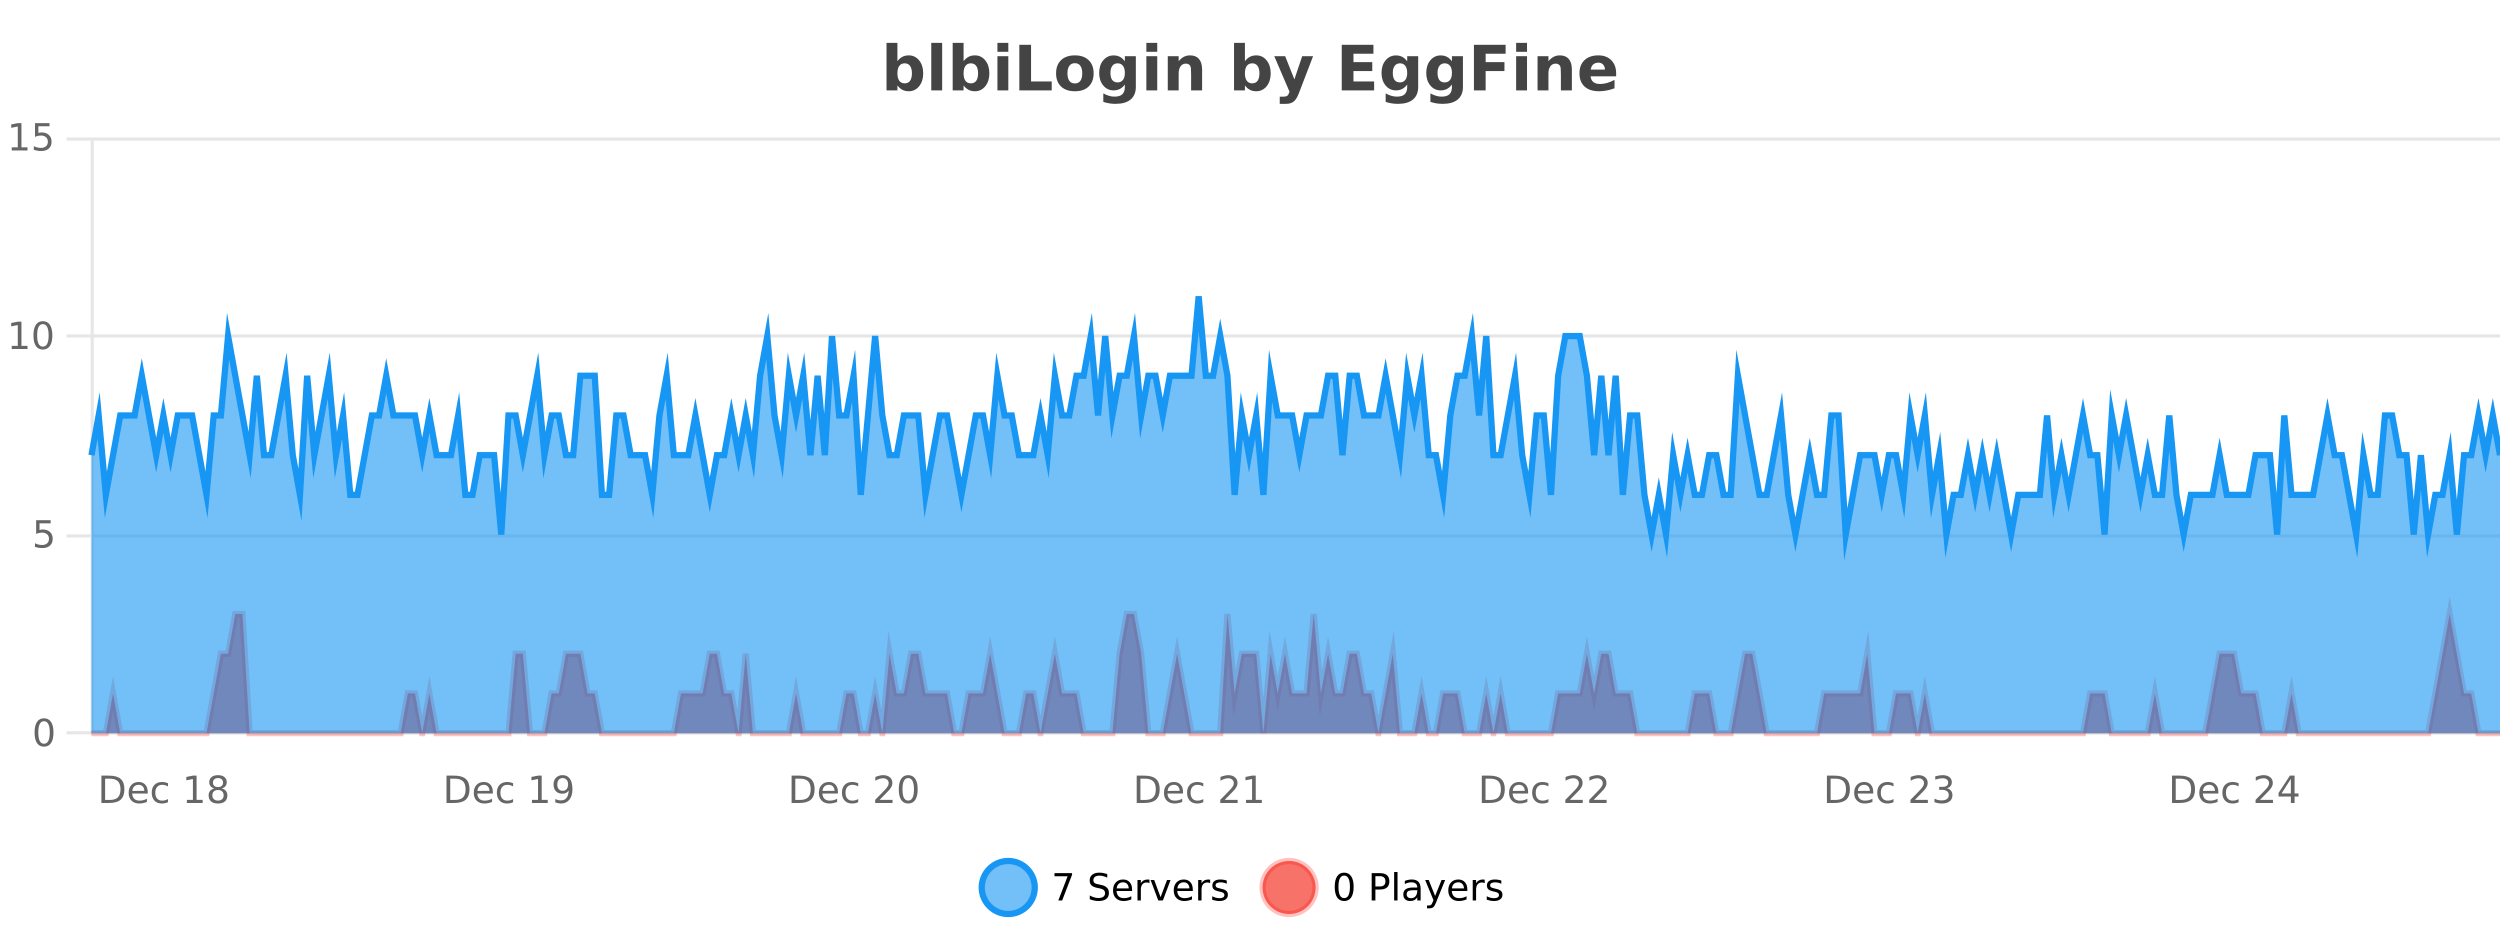
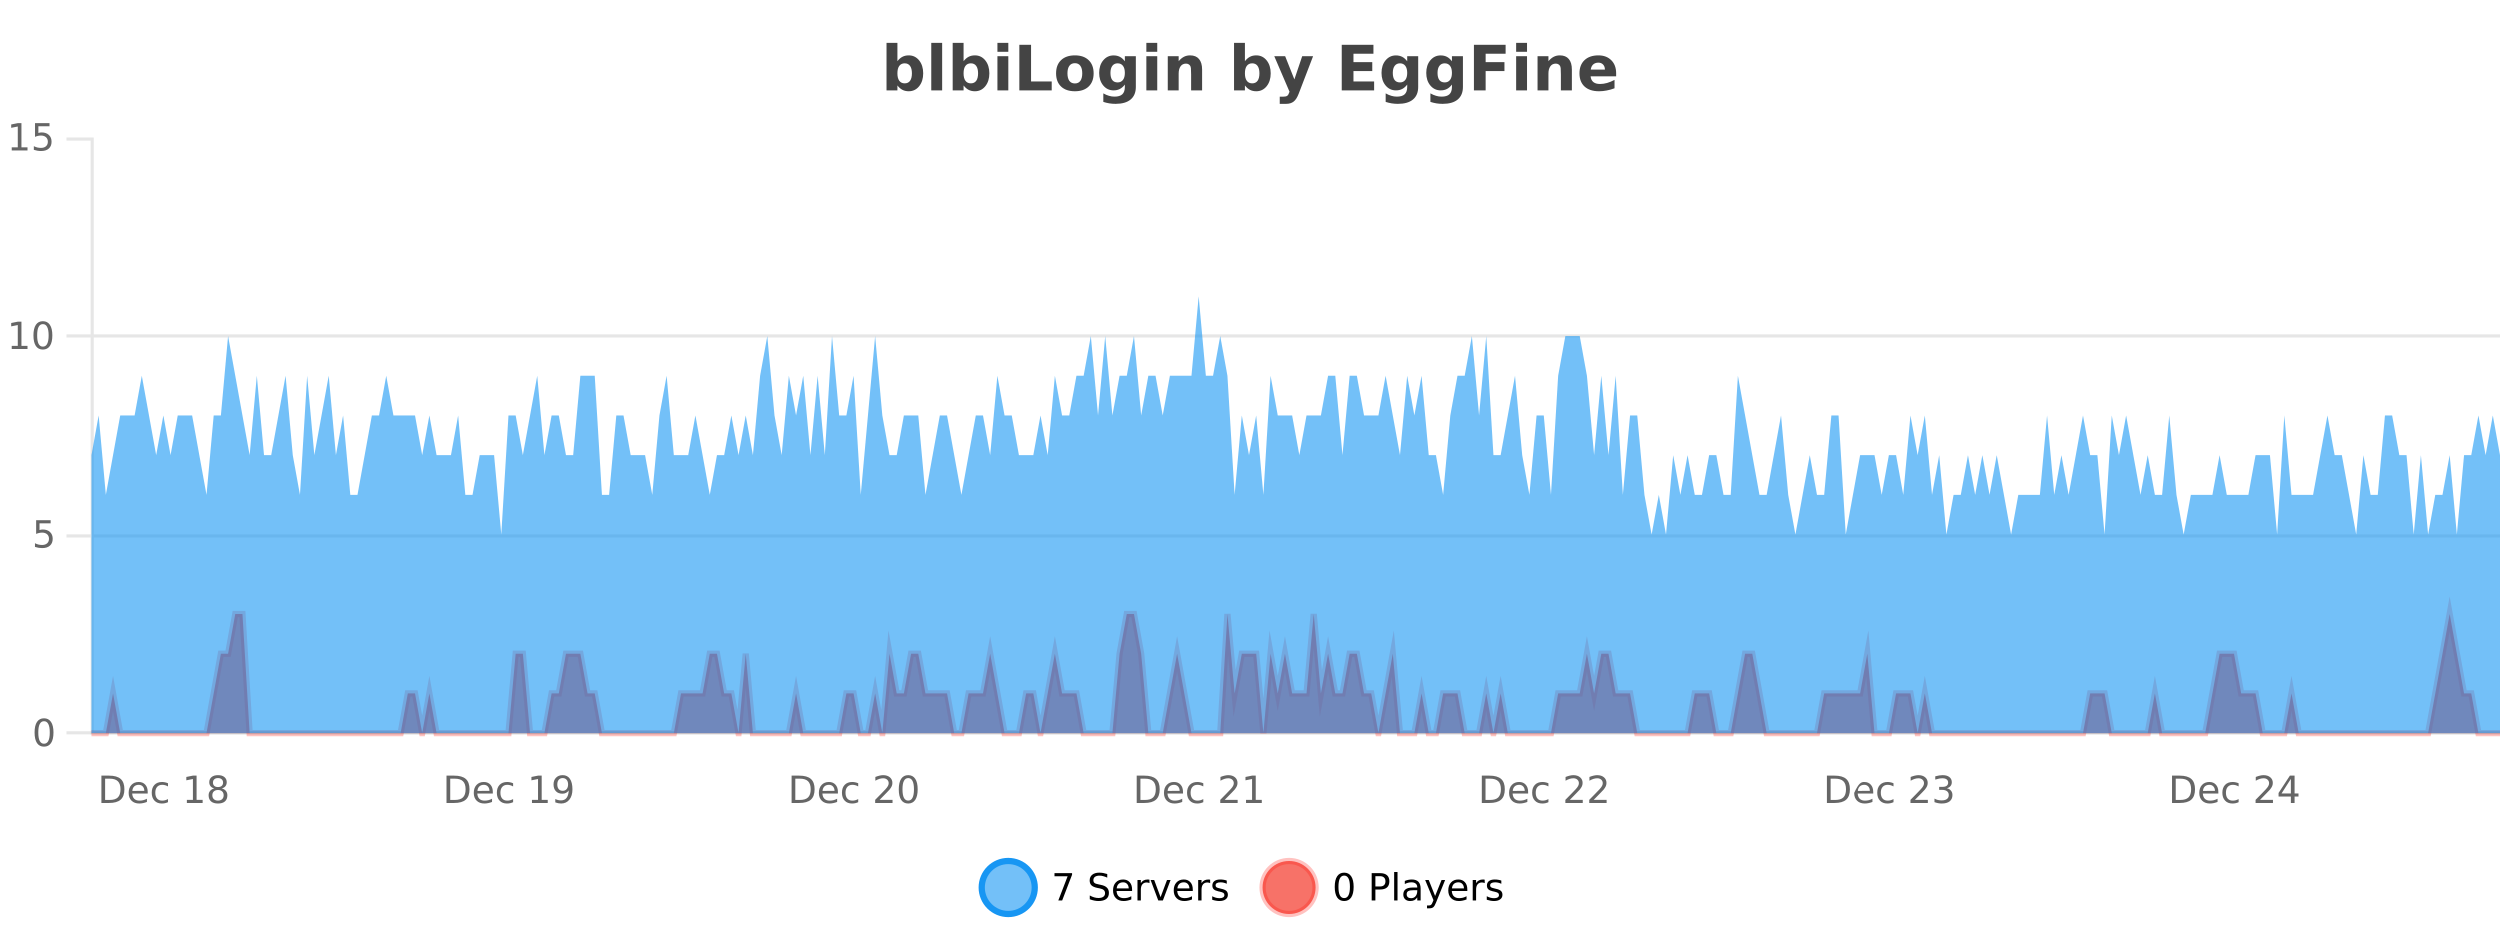
<svg xmlns="http://www.w3.org/2000/svg" width="800pt" height="300pt" viewBox="0 0 800 300" version="1.1">
  <defs>
    <clipPath id="clip1">
      <path d="M 285 263 L 360 263 L 360 300 L 285 300 Z M 285 263 " />
    </clipPath>
    <clipPath id="clip2">
      <path d="M 375 263 L 450 263 L 450 300 L 375 300 Z M 375 263 " />
    </clipPath>
    <clipPath id="clip3">
      <path d="M 29.27 196 L 800 196 L 800 234.602 L 29.27 234.602 Z M 29.27 196 " />
    </clipPath>
    <clipPath id="clip4">
      <path d="M 28.27 168 L 800 168 L 800 235.602 L 28.27 235.602 Z M 28.27 168 " />
    </clipPath>
    <clipPath id="clip5">
      <path d="M 29.27 94 L 800 94 L 800 234.602 L 29.27 234.602 Z M 29.27 94 " />
    </clipPath>
    <clipPath id="clip6">
      <path d="M 28.27 66 L 800 66 L 800 200 L 28.27 200 Z M 28.27 66 " />
    </clipPath>
  </defs>
  <g id="surface3504046">
    <rect x="0" y="0" width="800" height="300" style="fill:rgb(100%,100%,100%);fill-opacity:1;stroke:none;" />
    <path style="fill:none;stroke-width:1;stroke-linecap:butt;stroke-linejoin:miter;stroke:rgb(0%,0%,0%);stroke-opacity:0.098;stroke-miterlimit:10;" d="M 30 234.5 L 800 234.5 " />
    <path style="fill:none;stroke-width:1;stroke-linecap:butt;stroke-linejoin:miter;stroke:rgb(0%,0%,0%);stroke-opacity:0.098;stroke-miterlimit:10;" d="M 21.27 234.5 L 29 234.5 " />
    <path style="fill:none;stroke-width:1;stroke-linecap:butt;stroke-linejoin:miter;stroke:rgb(0%,0%,0%);stroke-opacity:0.098;stroke-miterlimit:10;" d="M 30 171.5 L 800 171.5 " />
    <path style="fill:none;stroke-width:1;stroke-linecap:butt;stroke-linejoin:miter;stroke:rgb(0%,0%,0%);stroke-opacity:0.098;stroke-miterlimit:10;" d="M 21.27 171.5 L 29 171.5 " />
    <path style="fill:none;stroke-width:1;stroke-linecap:butt;stroke-linejoin:miter;stroke:rgb(0%,0%,0%);stroke-opacity:0.098;stroke-miterlimit:10;" d="M 30 107.5 L 800 107.5 " />
    <path style="fill:none;stroke-width:1;stroke-linecap:butt;stroke-linejoin:miter;stroke:rgb(0%,0%,0%);stroke-opacity:0.098;stroke-miterlimit:10;" d="M 21.27 107.5 L 29 107.5 " />
-     <path style="fill:none;stroke-width:1;stroke-linecap:butt;stroke-linejoin:miter;stroke:rgb(0%,0%,0%);stroke-opacity:0.098;stroke-miterlimit:10;" d="M 30 44.5 L 800 44.5 " />
    <path style="fill:none;stroke-width:1;stroke-linecap:butt;stroke-linejoin:miter;stroke:rgb(0%,0%,0%);stroke-opacity:0.098;stroke-miterlimit:10;" d="M 21.27 44.5 L 29 44.5 " />
    <path style=" stroke:none;fill-rule:nonzero;fill:rgb(9.02%,58.824%,95.294%);fill-opacity:0.6;" d="M 331.121 284 C 331.121 288.688 327.324 292.484 322.637 292.484 C 317.953 292.484 314.152 288.688 314.152 284 C 314.152 279.312 317.953 275.516 322.637 275.516 C 327.324 275.516 331.121 279.312 331.121 284 Z M 331.121 284 " />
    <g clip-path="url(#clip1)" clip-rule="nonzero">
      <path style="fill:none;stroke-width:2;stroke-linecap:butt;stroke-linejoin:miter;stroke:rgb(9.02%,58.824%,95.294%);stroke-opacity:1;stroke-miterlimit:10;" d="M 331.121 284 C 331.121 288.688 327.324 292.484 322.637 292.484 C 317.953 292.484 314.152 288.688 314.152 284 C 314.152 279.312 317.953 275.516 322.637 275.516 C 327.324 275.516 331.121 279.312 331.121 284 Z M 331.121 284 " />
    </g>
    <path style=" stroke:none;fill-rule:nonzero;fill:rgb(0%,0%,0%);fill-opacity:1;" d="M 337.438 279.406 L 343.062 279.406 L 343.062 279.906 L 339.891 288.156 L 338.656 288.156 L 341.641 280.406 L 337.438 280.406 Z M 354.32 279.688 L 354.32 280.844 C 353.871 280.637 353.445 280.48 353.039 280.375 C 352.641 280.262 352.262 280.203 351.898 280.203 C 351.25 280.203 350.75 280.328 350.398 280.578 C 350.055 280.828 349.883 281.188 349.883 281.656 C 349.883 282.043 349.996 282.336 350.227 282.531 C 350.453 282.73 350.898 282.887 351.555 283 L 352.258 283.156 C 353.141 283.324 353.793 283.621 354.211 284.047 C 354.637 284.465 354.852 285.027 354.852 285.734 C 354.852 286.59 354.562 287.234 353.992 287.672 C 353.43 288.109 352.594 288.328 351.492 288.328 C 351.086 288.328 350.648 288.281 350.18 288.188 C 349.711 288.094 349.227 287.953 348.727 287.766 L 348.727 286.547 C 349.203 286.82 349.672 287.023 350.133 287.156 C 350.602 287.293 351.055 287.359 351.492 287.359 C 352.168 287.359 352.688 287.23 353.055 286.969 C 353.43 286.699 353.617 286.32 353.617 285.828 C 353.617 285.402 353.48 285.07 353.211 284.828 C 352.949 284.578 352.516 284.398 351.914 284.281 L 351.195 284.141 C 350.309 283.965 349.668 283.688 349.273 283.312 C 348.887 282.938 348.695 282.418 348.695 281.75 C 348.695 280.969 348.965 280.359 349.508 279.922 C 350.047 279.477 350.797 279.25 351.758 279.25 C 352.172 279.25 352.59 279.289 353.008 279.359 C 353.434 279.434 353.871 279.543 354.32 279.688 Z M 362.266 284.609 L 362.266 285.125 L 357.297 285.125 C 357.348 285.875 357.57 286.445 357.969 286.828 C 358.375 287.215 358.93 287.406 359.641 287.406 C 360.055 287.406 360.457 287.359 360.844 287.266 C 361.238 287.164 361.629 287.008 362.016 286.797 L 362.016 287.828 C 361.617 287.984 361.219 288.105 360.812 288.188 C 360.406 288.281 359.992 288.328 359.578 288.328 C 358.535 288.328 357.707 288.027 357.094 287.422 C 356.477 286.809 356.172 285.98 356.172 284.938 C 356.172 283.867 356.461 283.016 357.047 282.391 C 357.629 281.758 358.41 281.438 359.391 281.438 C 360.273 281.438 360.973 281.727 361.484 282.297 C 362.004 282.859 362.266 283.633 362.266 284.609 Z M 361.188 284.281 C 361.176 283.699 361.008 283.23 360.688 282.875 C 360.363 282.523 359.938 282.344 359.406 282.344 C 358.801 282.344 358.316 282.516 357.953 282.859 C 357.598 283.203 357.395 283.684 357.344 284.297 Z M 367.836 282.594 C 367.711 282.531 367.574 282.484 367.43 282.453 C 367.293 282.414 367.137 282.391 366.961 282.391 C 366.355 282.391 365.887 282.59 365.555 282.984 C 365.23 283.383 365.07 283.953 365.07 284.703 L 365.07 288.156 L 363.992 288.156 L 363.992 281.594 L 365.07 281.594 L 365.07 282.609 C 365.297 282.215 365.594 281.922 365.961 281.734 C 366.324 281.539 366.766 281.438 367.289 281.438 C 367.359 281.438 367.438 281.445 367.523 281.453 C 367.617 281.465 367.715 281.48 367.82 281.5 Z M 368.195 281.594 L 369.336 281.594 L 371.383 287.094 L 373.445 281.594 L 374.586 281.594 L 372.117 288.156 L 370.648 288.156 Z M 381.688 284.609 L 381.688 285.125 L 376.719 285.125 C 376.77 285.875 376.992 286.445 377.391 286.828 C 377.797 287.215 378.352 287.406 379.062 287.406 C 379.477 287.406 379.879 287.359 380.266 287.266 C 380.66 287.164 381.051 287.008 381.438 286.797 L 381.438 287.828 C 381.039 287.984 380.641 288.105 380.234 288.188 C 379.828 288.281 379.414 288.328 379 288.328 C 377.957 288.328 377.129 288.027 376.516 287.422 C 375.898 286.809 375.594 285.98 375.594 284.938 C 375.594 283.867 375.883 283.016 376.469 282.391 C 377.051 281.758 377.832 281.438 378.812 281.438 C 379.695 281.438 380.395 281.727 380.906 282.297 C 381.426 282.859 381.688 283.633 381.688 284.609 Z M 380.609 284.281 C 380.598 283.699 380.43 283.23 380.109 282.875 C 379.785 282.523 379.359 282.344 378.828 282.344 C 378.223 282.344 377.738 282.516 377.375 282.859 C 377.02 283.203 376.816 283.684 376.766 284.297 Z M 387.258 282.594 C 387.133 282.531 386.996 282.484 386.852 282.453 C 386.715 282.414 386.559 282.391 386.383 282.391 C 385.777 282.391 385.309 282.59 384.977 282.984 C 384.652 283.383 384.492 283.953 384.492 284.703 L 384.492 288.156 L 383.414 288.156 L 383.414 281.594 L 384.492 281.594 L 384.492 282.609 C 384.719 282.215 385.016 281.922 385.383 281.734 C 385.746 281.539 386.188 281.438 386.711 281.438 C 386.781 281.438 386.859 281.445 386.945 281.453 C 387.039 281.465 387.137 281.48 387.242 281.5 Z M 392.562 281.781 L 392.562 282.812 C 392.258 282.656 391.941 282.543 391.609 282.469 C 391.285 282.387 390.945 282.344 390.594 282.344 C 390.062 282.344 389.66 282.43 389.391 282.594 C 389.117 282.75 388.984 282.996 388.984 283.328 C 388.984 283.578 389.078 283.777 389.266 283.922 C 389.461 284.059 389.852 284.188 390.438 284.312 L 390.797 284.406 C 391.566 284.562 392.113 284.793 392.438 285.094 C 392.758 285.398 392.922 285.812 392.922 286.344 C 392.922 286.961 392.676 287.445 392.188 287.797 C 391.707 288.152 391.047 288.328 390.203 288.328 C 389.848 288.328 389.477 288.289 389.094 288.219 C 388.719 288.156 388.32 288.059 387.906 287.922 L 387.906 286.797 C 388.301 287.008 388.691 287.164 389.078 287.266 C 389.461 287.371 389.848 287.422 390.234 287.422 C 390.734 287.422 391.117 287.34 391.391 287.172 C 391.672 286.996 391.812 286.746 391.812 286.422 C 391.812 286.133 391.711 285.906 391.516 285.75 C 391.316 285.594 390.883 285.445 390.219 285.297 L 389.844 285.219 C 389.176 285.074 388.691 284.855 388.391 284.562 C 388.098 284.273 387.953 283.875 387.953 283.375 C 387.953 282.75 388.172 282.273 388.609 281.938 C 389.047 281.605 389.664 281.438 390.469 281.438 C 390.863 281.438 391.238 281.469 391.594 281.531 C 391.945 281.586 392.27 281.668 392.562 281.781 Z M 332.637 277.016 " />
    <path style=" stroke:none;fill-rule:nonzero;fill:rgb(96.863%,44.706%,40.784%);fill-opacity:1;" d="M 420.988 284 C 420.988 288.688 417.191 292.484 412.504 292.484 C 407.82 292.484 404.02 288.688 404.02 284 C 404.02 279.312 407.82 275.516 412.504 275.516 C 417.191 275.516 420.988 279.312 420.988 284 Z M 420.988 284 " />
    <g clip-path="url(#clip2)" clip-rule="nonzero">
      <path style="fill:none;stroke-width:2;stroke-linecap:butt;stroke-linejoin:miter;stroke:rgb(100%,4.706%,0%);stroke-opacity:0.247;stroke-miterlimit:10;" d="M 420.988 284 C 420.988 288.688 417.191 292.484 412.504 292.484 C 407.82 292.484 404.02 288.688 404.02 284 C 404.02 279.312 407.82 275.516 412.504 275.516 C 417.191 275.516 420.988 279.312 420.988 284 Z M 420.988 284 " />
    </g>
    <path style=" stroke:none;fill-rule:nonzero;fill:rgb(0%,0%,0%);fill-opacity:1;" d="M 430.133 280.188 C 429.527 280.188 429.07 280.492 428.758 281.094 C 428.453 281.688 428.305 282.59 428.305 283.797 C 428.305 284.996 428.453 285.898 428.758 286.5 C 429.07 287.094 429.527 287.391 430.133 287.391 C 430.746 287.391 431.203 287.094 431.508 286.5 C 431.82 285.898 431.977 284.996 431.977 283.797 C 431.977 282.59 431.82 281.688 431.508 281.094 C 431.203 280.492 430.746 280.188 430.133 280.188 Z M 430.133 279.25 C 431.109 279.25 431.859 279.641 432.383 280.422 C 432.902 281.195 433.164 282.32 433.164 283.797 C 433.164 285.266 432.902 286.391 432.383 287.172 C 431.859 287.945 431.109 288.328 430.133 288.328 C 429.152 288.328 428.402 287.945 427.883 287.172 C 427.371 286.391 427.117 285.266 427.117 283.797 C 427.117 282.32 427.371 281.195 427.883 280.422 C 428.402 279.641 429.152 279.25 430.133 279.25 Z M 440.125 280.375 L 440.125 283.672 L 441.609 283.672 C 442.16 283.672 442.586 283.531 442.891 283.25 C 443.191 282.961 443.344 282.547 443.344 282.016 C 443.344 281.496 443.191 281.094 442.891 280.812 C 442.586 280.523 442.16 280.375 441.609 280.375 Z M 438.938 279.406 L 441.609 279.406 C 442.598 279.406 443.344 279.633 443.844 280.078 C 444.344 280.516 444.594 281.164 444.594 282.016 C 444.594 282.883 444.344 283.539 443.844 283.984 C 443.344 284.422 442.598 284.641 441.609 284.641 L 440.125 284.641 L 440.125 288.156 L 438.938 288.156 Z M 446.129 279.031 L 447.207 279.031 L 447.207 288.156 L 446.129 288.156 Z M 452.445 284.859 C 451.578 284.859 450.977 284.961 450.633 285.156 C 450.297 285.355 450.133 285.695 450.133 286.172 C 450.133 286.559 450.258 286.867 450.508 287.094 C 450.766 287.312 451.109 287.422 451.539 287.422 C 452.141 287.422 452.621 287.215 452.977 286.797 C 453.34 286.371 453.523 285.805 453.523 285.094 L 453.523 284.859 Z M 454.602 284.406 L 454.602 288.156 L 453.523 288.156 L 453.523 287.156 C 453.273 287.555 452.965 287.852 452.602 288.047 C 452.234 288.234 451.789 288.328 451.258 288.328 C 450.578 288.328 450.043 288.141 449.648 287.766 C 449.25 287.383 449.055 286.875 449.055 286.25 C 449.055 285.512 449.297 284.953 449.789 284.578 C 450.289 284.203 451.027 284.016 452.008 284.016 L 453.523 284.016 L 453.523 283.906 C 453.523 283.406 453.355 283.023 453.023 282.75 C 452.699 282.48 452.246 282.344 451.664 282.344 C 451.289 282.344 450.918 282.391 450.555 282.484 C 450.199 282.578 449.859 282.715 449.539 282.891 L 449.539 281.891 C 449.934 281.734 450.312 281.621 450.68 281.547 C 451.055 281.477 451.418 281.438 451.773 281.438 C 452.719 281.438 453.43 281.684 453.898 282.172 C 454.367 282.664 454.602 283.406 454.602 284.406 Z M 459.551 288.766 C 459.246 289.547 458.949 290.055 458.66 290.297 C 458.367 290.535 457.98 290.656 457.504 290.656 L 456.645 290.656 L 456.645 289.75 L 457.27 289.75 C 457.57 289.75 457.801 289.676 457.957 289.531 C 458.121 289.395 458.305 289.066 458.504 288.547 L 458.707 288.047 L 456.051 281.594 L 457.191 281.594 L 459.238 286.719 L 461.301 281.594 L 462.441 281.594 Z M 469.543 284.609 L 469.543 285.125 L 464.574 285.125 C 464.625 285.875 464.848 286.445 465.246 286.828 C 465.652 287.215 466.207 287.406 466.918 287.406 C 467.332 287.406 467.734 287.359 468.121 287.266 C 468.516 287.164 468.906 287.008 469.293 286.797 L 469.293 287.828 C 468.895 287.984 468.496 288.105 468.09 288.188 C 467.684 288.281 467.27 288.328 466.855 288.328 C 465.812 288.328 464.984 288.027 464.371 287.422 C 463.754 286.809 463.449 285.98 463.449 284.938 C 463.449 283.867 463.738 283.016 464.324 282.391 C 464.906 281.758 465.688 281.438 466.668 281.438 C 467.551 281.438 468.25 281.727 468.762 282.297 C 469.281 282.859 469.543 283.633 469.543 284.609 Z M 468.465 284.281 C 468.453 283.699 468.285 283.23 467.965 282.875 C 467.641 282.523 467.215 282.344 466.684 282.344 C 466.078 282.344 465.594 282.516 465.23 282.859 C 464.875 283.203 464.672 283.684 464.621 284.297 Z M 475.113 282.594 C 474.988 282.531 474.852 282.484 474.707 282.453 C 474.57 282.414 474.414 282.391 474.238 282.391 C 473.633 282.391 473.164 282.59 472.832 282.984 C 472.508 283.383 472.348 283.953 472.348 284.703 L 472.348 288.156 L 471.27 288.156 L 471.27 281.594 L 472.348 281.594 L 472.348 282.609 C 472.574 282.215 472.871 281.922 473.238 281.734 C 473.602 281.539 474.043 281.438 474.566 281.438 C 474.637 281.438 474.715 281.445 474.801 281.453 C 474.895 281.465 474.992 281.48 475.098 281.5 Z M 480.422 281.781 L 480.422 282.812 C 480.117 282.656 479.801 282.543 479.469 282.469 C 479.145 282.387 478.805 282.344 478.453 282.344 C 477.922 282.344 477.52 282.43 477.25 282.594 C 476.977 282.75 476.844 282.996 476.844 283.328 C 476.844 283.578 476.938 283.777 477.125 283.922 C 477.32 284.059 477.711 284.188 478.297 284.312 L 478.656 284.406 C 479.426 284.562 479.973 284.793 480.297 285.094 C 480.617 285.398 480.781 285.812 480.781 286.344 C 480.781 286.961 480.535 287.445 480.047 287.797 C 479.566 288.152 478.906 288.328 478.062 288.328 C 477.707 288.328 477.336 288.289 476.953 288.219 C 476.578 288.156 476.18 288.059 475.766 287.922 L 475.766 286.797 C 476.16 287.008 476.551 287.164 476.938 287.266 C 477.32 287.371 477.707 287.422 478.094 287.422 C 478.594 287.422 478.977 287.34 479.25 287.172 C 479.531 286.996 479.672 286.746 479.672 286.422 C 479.672 286.133 479.57 285.906 479.375 285.75 C 479.176 285.594 478.742 285.445 478.078 285.297 L 477.703 285.219 C 477.035 285.074 476.551 284.855 476.25 284.562 C 475.957 284.273 475.812 283.875 475.812 283.375 C 475.812 282.75 476.031 282.273 476.469 281.938 C 476.906 281.605 477.523 281.438 478.328 281.438 C 478.723 281.438 479.098 281.469 479.453 281.531 C 479.805 281.586 480.129 281.668 480.422 281.781 Z M 422.504 277.016 " />
    <path style=" stroke:none;fill-rule:nonzero;fill:rgb(26.667%,26.667%,26.667%);fill-opacity:1;" d="M 289.5 26.672 C 290.25 26.672 290.82 26.402 291.219 25.859 C 291.613 25.309 291.812 24.512 291.812 23.469 C 291.812 22.43 291.613 21.637 291.219 21.094 C 290.82 20.543 290.25 20.266 289.5 20.266 C 288.75 20.266 288.172 20.543 287.766 21.094 C 287.367 21.637 287.172 22.43 287.172 23.469 C 287.172 24.5 287.367 25.293 287.766 25.844 C 288.172 26.398 288.75 26.672 289.5 26.672 Z M 287.172 19.578 C 287.66 18.945 288.195 18.477 288.781 18.172 C 289.363 17.871 290.035 17.719 290.797 17.719 C 292.148 17.719 293.258 18.258 294.125 19.328 C 294.988 20.402 295.422 21.781 295.422 23.469 C 295.422 25.148 294.988 26.523 294.125 27.594 C 293.258 28.668 292.148 29.203 290.797 29.203 C 290.035 29.203 289.363 29.051 288.781 28.75 C 288.195 28.449 287.66 27.98 287.172 27.344 L 287.172 28.922 L 283.688 28.922 L 283.688 13.719 L 287.172 13.719 Z M 298.004 13.719 L 301.488 13.719 L 301.488 28.922 L 298.004 28.922 Z M 310.672 26.672 C 311.422 26.672 311.992 26.402 312.391 25.859 C 312.785 25.309 312.984 24.512 312.984 23.469 C 312.984 22.43 312.785 21.637 312.391 21.094 C 311.992 20.543 311.422 20.266 310.672 20.266 C 309.922 20.266 309.344 20.543 308.938 21.094 C 308.539 21.637 308.344 22.43 308.344 23.469 C 308.344 24.5 308.539 25.293 308.938 25.844 C 309.344 26.398 309.922 26.672 310.672 26.672 Z M 308.344 19.578 C 308.832 18.945 309.367 18.477 309.953 18.172 C 310.535 17.871 311.207 17.719 311.969 17.719 C 313.32 17.719 314.43 18.258 315.297 19.328 C 316.16 20.402 316.594 21.781 316.594 23.469 C 316.594 25.148 316.16 26.523 315.297 27.594 C 314.43 28.668 313.32 29.203 311.969 29.203 C 311.207 29.203 310.535 29.051 309.953 28.75 C 309.367 28.449 308.832 27.98 308.344 27.344 L 308.344 28.922 L 304.859 28.922 L 304.859 13.719 L 308.344 13.719 Z M 319.176 17.984 L 322.66 17.984 L 322.66 28.922 L 319.176 28.922 Z M 319.176 13.719 L 322.66 13.719 L 322.66 16.578 L 319.176 16.578 Z M 326.188 14.344 L 329.938 14.344 L 329.938 26.078 L 336.547 26.078 L 336.547 28.922 L 326.188 28.922 Z M 343.977 20.219 C 343.195 20.219 342.602 20.5 342.195 21.062 C 341.789 21.617 341.586 22.418 341.586 23.469 C 341.586 24.512 341.789 25.312 342.195 25.875 C 342.602 26.43 343.195 26.703 343.977 26.703 C 344.734 26.703 345.312 26.43 345.711 25.875 C 346.117 25.312 346.32 24.512 346.32 23.469 C 346.32 22.418 346.117 21.617 345.711 21.062 C 345.312 20.5 344.734 20.219 343.977 20.219 Z M 343.977 17.719 C 345.852 17.719 347.312 18.23 348.367 19.25 C 349.43 20.262 349.961 21.668 349.961 23.469 C 349.961 25.262 349.43 26.668 348.367 27.688 C 347.312 28.699 345.852 29.203 343.977 29.203 C 342.078 29.203 340.602 28.699 339.539 27.688 C 338.477 26.668 337.945 25.262 337.945 23.469 C 337.945 21.668 338.477 20.262 339.539 19.25 C 340.602 18.23 342.078 17.719 343.977 17.719 Z M 359.953 27.062 C 359.473 27.699 358.941 28.168 358.359 28.469 C 357.773 28.773 357.102 28.922 356.344 28.922 C 355.008 28.922 353.906 28.398 353.031 27.344 C 352.164 26.293 351.734 24.953 351.734 23.328 C 351.734 21.695 352.164 20.355 353.031 19.312 C 353.906 18.262 355.008 17.734 356.344 17.734 C 357.102 17.734 357.773 17.887 358.359 18.188 C 358.941 18.492 359.473 18.965 359.953 19.609 L 359.953 17.984 L 363.469 17.984 L 363.469 27.812 C 363.469 29.57 362.91 30.914 361.797 31.844 C 360.691 32.77 359.082 33.234 356.969 33.234 C 356.289 33.234 355.629 33.18 354.984 33.078 C 354.348 32.973 353.707 32.816 353.062 32.609 L 353.062 29.875 C 353.676 30.227 354.273 30.488 354.859 30.656 C 355.441 30.832 356.031 30.922 356.625 30.922 C 357.77 30.922 358.609 30.672 359.141 30.172 C 359.68 29.672 359.953 28.887 359.953 27.812 Z M 357.641 20.266 C 356.922 20.266 356.359 20.531 355.953 21.062 C 355.547 21.594 355.344 22.352 355.344 23.328 C 355.344 24.328 355.535 25.09 355.922 25.609 C 356.316 26.121 356.891 26.375 357.641 26.375 C 358.367 26.375 358.938 26.109 359.344 25.578 C 359.75 25.047 359.953 24.297 359.953 23.328 C 359.953 22.352 359.75 21.594 359.344 21.062 C 358.938 20.531 358.367 20.266 357.641 20.266 Z M 366.832 17.984 L 370.316 17.984 L 370.316 28.922 L 366.832 28.922 Z M 366.832 13.719 L 370.316 13.719 L 370.316 16.578 L 366.832 16.578 Z M 384.672 22.266 L 384.672 28.922 L 381.156 28.922 L 381.156 23.828 C 381.156 22.883 381.133 22.23 381.094 21.875 C 381.051 21.512 380.977 21.246 380.875 21.078 C 380.738 20.852 380.551 20.672 380.312 20.547 C 380.082 20.422 379.816 20.359 379.516 20.359 C 378.785 20.359 378.211 20.641 377.797 21.203 C 377.379 21.766 377.172 22.547 377.172 23.547 L 377.172 28.922 L 373.688 28.922 L 373.688 17.984 L 377.172 17.984 L 377.172 19.578 C 377.703 18.945 378.266 18.477 378.859 18.172 C 379.453 17.871 380.102 17.719 380.812 17.719 C 382.082 17.719 383.039 18.109 383.688 18.891 C 384.344 19.664 384.672 20.789 384.672 22.266 Z M 400.703 26.672 C 401.453 26.672 402.023 26.402 402.422 25.859 C 402.816 25.309 403.016 24.512 403.016 23.469 C 403.016 22.43 402.816 21.637 402.422 21.094 C 402.023 20.543 401.453 20.266 400.703 20.266 C 399.953 20.266 399.375 20.543 398.969 21.094 C 398.57 21.637 398.375 22.43 398.375 23.469 C 398.375 24.5 398.57 25.293 398.969 25.844 C 399.375 26.398 399.953 26.672 400.703 26.672 Z M 398.375 19.578 C 398.863 18.945 399.398 18.477 399.984 18.172 C 400.566 17.871 401.238 17.719 402 17.719 C 403.352 17.719 404.461 18.258 405.328 19.328 C 406.191 20.402 406.625 21.781 406.625 23.469 C 406.625 25.148 406.191 26.523 405.328 27.594 C 404.461 28.668 403.352 29.203 402 29.203 C 401.238 29.203 400.566 29.051 399.984 28.75 C 399.398 28.449 398.863 27.98 398.375 27.344 L 398.375 28.922 L 394.891 28.922 L 394.891 13.719 L 398.375 13.719 Z M 407.766 17.984 L 411.25 17.984 L 414.203 25.406 L 416.703 17.984 L 420.188 17.984 L 415.594 29.953 C 415.133 31.172 414.594 32.02 413.969 32.5 C 413.352 32.988 412.547 33.234 411.547 33.234 L 409.516 33.234 L 409.516 30.938 L 410.609 30.938 C 411.203 30.938 411.633 30.844 411.906 30.656 C 412.176 30.469 412.383 30.129 412.531 29.641 L 412.641 29.344 Z M 429.359 14.344 L 439.5 14.344 L 439.5 17.188 L 433.109 17.188 L 433.109 19.891 L 439.125 19.891 L 439.125 22.734 L 433.109 22.734 L 433.109 26.078 L 439.719 26.078 L 439.719 28.922 L 429.359 28.922 Z M 450.305 27.062 C 449.824 27.699 449.293 28.168 448.711 28.469 C 448.125 28.773 447.453 28.922 446.695 28.922 C 445.359 28.922 444.258 28.398 443.383 27.344 C 442.516 26.293 442.086 24.953 442.086 23.328 C 442.086 21.695 442.516 20.355 443.383 19.312 C 444.258 18.262 445.359 17.734 446.695 17.734 C 447.453 17.734 448.125 17.887 448.711 18.188 C 449.293 18.492 449.824 18.965 450.305 19.609 L 450.305 17.984 L 453.82 17.984 L 453.82 27.812 C 453.82 29.57 453.262 30.914 452.148 31.844 C 451.043 32.77 449.434 33.234 447.32 33.234 C 446.641 33.234 445.98 33.18 445.336 33.078 C 444.699 32.973 444.059 32.816 443.414 32.609 L 443.414 29.875 C 444.027 30.227 444.625 30.488 445.211 30.656 C 445.793 30.832 446.383 30.922 446.977 30.922 C 448.121 30.922 448.961 30.672 449.492 30.172 C 450.031 29.672 450.305 28.887 450.305 27.812 Z M 447.992 20.266 C 447.273 20.266 446.711 20.531 446.305 21.062 C 445.898 21.594 445.695 22.352 445.695 23.328 C 445.695 24.328 445.887 25.09 446.273 25.609 C 446.668 26.121 447.242 26.375 447.992 26.375 C 448.719 26.375 449.289 26.109 449.695 25.578 C 450.102 25.047 450.305 24.297 450.305 23.328 C 450.305 22.352 450.102 21.594 449.695 21.062 C 449.289 20.531 448.719 20.266 447.992 20.266 Z M 464.621 27.062 C 464.141 27.699 463.609 28.168 463.027 28.469 C 462.441 28.773 461.77 28.922 461.012 28.922 C 459.676 28.922 458.574 28.398 457.699 27.344 C 456.832 26.293 456.402 24.953 456.402 23.328 C 456.402 21.695 456.832 20.355 457.699 19.312 C 458.574 18.262 459.676 17.734 461.012 17.734 C 461.77 17.734 462.441 17.887 463.027 18.188 C 463.609 18.492 464.141 18.965 464.621 19.609 L 464.621 17.984 L 468.137 17.984 L 468.137 27.812 C 468.137 29.57 467.578 30.914 466.465 31.844 C 465.359 32.77 463.75 33.234 461.637 33.234 C 460.957 33.234 460.297 33.18 459.652 33.078 C 459.016 32.973 458.375 32.816 457.73 32.609 L 457.73 29.875 C 458.344 30.227 458.941 30.488 459.527 30.656 C 460.109 30.832 460.699 30.922 461.293 30.922 C 462.438 30.922 463.277 30.672 463.809 30.172 C 464.348 29.672 464.621 28.887 464.621 27.812 Z M 462.309 20.266 C 461.59 20.266 461.027 20.531 460.621 21.062 C 460.215 21.594 460.012 22.352 460.012 23.328 C 460.012 24.328 460.203 25.09 460.59 25.609 C 460.984 26.121 461.559 26.375 462.309 26.375 C 463.035 26.375 463.605 26.109 464.012 25.578 C 464.418 25.047 464.621 24.297 464.621 23.328 C 464.621 22.352 464.418 21.594 464.012 21.062 C 463.605 20.531 463.035 20.266 462.309 20.266 Z M 471.656 14.344 L 481.797 14.344 L 481.797 17.188 L 475.406 17.188 L 475.406 19.891 L 481.422 19.891 L 481.422 22.734 L 475.406 22.734 L 475.406 28.922 L 471.656 28.922 Z M 485.164 17.984 L 488.648 17.984 L 488.648 28.922 L 485.164 28.922 Z M 485.164 13.719 L 488.648 13.719 L 488.648 16.578 L 485.164 16.578 Z M 503 22.266 L 503 28.922 L 499.484 28.922 L 499.484 23.828 C 499.484 22.883 499.461 22.23 499.422 21.875 C 499.379 21.512 499.305 21.246 499.203 21.078 C 499.066 20.852 498.879 20.672 498.641 20.547 C 498.41 20.422 498.145 20.359 497.844 20.359 C 497.113 20.359 496.539 20.641 496.125 21.203 C 495.707 21.766 495.5 22.547 495.5 23.547 L 495.5 28.922 L 492.016 28.922 L 492.016 17.984 L 495.5 17.984 L 495.5 19.578 C 496.031 18.945 496.594 18.477 497.188 18.172 C 497.781 17.871 498.43 17.719 499.141 17.719 C 500.41 17.719 501.367 18.109 502.016 18.891 C 502.672 19.664 503 20.789 503 22.266 Z M 517.164 23.422 L 517.164 24.422 L 508.992 24.422 C 509.074 25.246 509.371 25.859 509.883 26.266 C 510.391 26.672 511.102 26.875 512.008 26.875 C 512.746 26.875 513.5 26.766 514.273 26.547 C 515.043 26.328 515.836 26 516.648 25.562 L 516.648 28.25 C 515.824 28.562 514.996 28.797 514.164 28.953 C 513.34 29.117 512.516 29.203 511.695 29.203 C 509.715 29.203 508.172 28.703 507.07 27.703 C 505.977 26.695 505.43 25.281 505.43 23.469 C 505.43 21.68 505.965 20.273 507.039 19.25 C 508.121 18.23 509.605 17.719 511.492 17.719 C 513.211 17.719 514.586 18.242 515.617 19.281 C 516.648 20.312 517.164 21.695 517.164 23.422 Z M 513.57 22.266 C 513.57 21.602 513.375 21.062 512.992 20.656 C 512.605 20.25 512.102 20.047 511.477 20.047 C 510.797 20.047 510.246 20.242 509.82 20.625 C 509.402 21 509.141 21.547 509.039 22.266 Z M 282 10.359 " />
    <path style="fill:none;stroke-width:1;stroke-linecap:butt;stroke-linejoin:miter;stroke:rgb(0%,0%,0%);stroke-opacity:0.098;stroke-miterlimit:10;" d="M 29 234.5 L 801 234.5 " />
    <path style=" stroke:none;fill-rule:nonzero;fill:rgb(40%,40%,40%);fill-opacity:1;" d="M 33.637 249.172 L 33.637 255.984 L 35.074 255.984 C 36.281 255.984 37.16 255.715 37.715 255.172 C 38.277 254.621 38.559 253.75 38.559 252.562 C 38.559 251.398 38.277 250.543 37.715 250 C 37.16 249.449 36.281 249.172 35.074 249.172 Z M 32.449 248.203 L 34.887 248.203 C 36.582 248.203 37.828 248.559 38.621 249.266 C 39.41 249.965 39.809 251.062 39.809 252.562 C 39.809 254.074 39.406 255.184 38.605 255.891 C 37.812 256.602 36.574 256.953 34.887 256.953 L 32.449 256.953 Z M 47.266 253.406 L 47.266 253.922 L 42.297 253.922 C 42.348 254.672 42.57 255.242 42.969 255.625 C 43.375 256.012 43.93 256.203 44.641 256.203 C 45.055 256.203 45.457 256.156 45.844 256.062 C 46.238 255.961 46.629 255.805 47.016 255.594 L 47.016 256.625 C 46.617 256.781 46.219 256.902 45.812 256.984 C 45.406 257.078 44.992 257.125 44.578 257.125 C 43.535 257.125 42.707 256.824 42.094 256.219 C 41.477 255.605 41.172 254.777 41.172 253.734 C 41.172 252.664 41.461 251.812 42.047 251.188 C 42.629 250.555 43.41 250.234 44.391 250.234 C 45.273 250.234 45.973 250.523 46.484 251.094 C 47.004 251.656 47.266 252.43 47.266 253.406 Z M 46.188 253.078 C 46.176 252.496 46.008 252.027 45.688 251.672 C 45.363 251.32 44.938 251.141 44.406 251.141 C 43.801 251.141 43.316 251.312 42.953 251.656 C 42.598 252 42.395 252.48 42.344 253.094 Z M 53.758 250.641 L 53.758 251.656 C 53.445 251.48 53.137 251.352 52.836 251.266 C 52.531 251.184 52.227 251.141 51.914 251.141 C 51.203 251.141 50.656 251.367 50.273 251.812 C 49.887 252.25 49.695 252.871 49.695 253.672 C 49.695 254.477 49.887 255.102 50.273 255.547 C 50.656 255.984 51.203 256.203 51.914 256.203 C 52.227 256.203 52.531 256.164 52.836 256.078 C 53.137 255.996 53.445 255.871 53.758 255.703 L 53.758 256.703 C 53.453 256.84 53.141 256.945 52.82 257.016 C 52.496 257.086 52.152 257.125 51.789 257.125 C 50.797 257.125 50.012 256.82 49.43 256.203 C 48.844 255.578 48.555 254.734 48.555 253.672 C 48.555 252.609 48.844 251.773 49.43 251.156 C 50.023 250.543 50.836 250.234 51.867 250.234 C 52.188 250.234 52.508 250.273 52.82 250.344 C 53.141 250.406 53.453 250.508 53.758 250.641 Z M 59.797 255.953 L 61.734 255.953 L 61.734 249.281 L 59.625 249.703 L 59.625 248.625 L 61.719 248.203 L 62.906 248.203 L 62.906 255.953 L 64.844 255.953 L 64.844 256.953 L 59.797 256.953 Z M 69.758 252.797 C 69.195 252.797 68.75 252.949 68.43 253.25 C 68.105 253.555 67.945 253.965 67.945 254.484 C 67.945 255.016 68.105 255.434 68.43 255.734 C 68.75 256.039 69.195 256.188 69.758 256.188 C 70.32 256.188 70.762 256.039 71.086 255.734 C 71.406 255.434 71.57 255.016 71.57 254.484 C 71.57 253.965 71.406 253.555 71.086 253.25 C 70.773 252.949 70.328 252.797 69.758 252.797 Z M 68.57 252.297 C 68.07 252.172 67.672 251.938 67.383 251.594 C 67.102 251.242 66.961 250.812 66.961 250.312 C 66.961 249.617 67.211 249.062 67.711 248.656 C 68.211 248.25 68.891 248.047 69.758 248.047 C 70.633 248.047 71.312 248.25 71.805 248.656 C 72.305 249.062 72.555 249.617 72.555 250.312 C 72.555 250.812 72.414 251.242 72.133 251.594 C 71.852 251.938 71.453 252.172 70.945 252.297 C 71.516 252.434 71.961 252.695 72.273 253.078 C 72.594 253.465 72.758 253.934 72.758 254.484 C 72.758 255.34 72.496 255.996 71.977 256.453 C 71.465 256.902 70.727 257.125 69.758 257.125 C 68.797 257.125 68.059 256.902 67.539 256.453 C 67.016 255.996 66.758 255.34 66.758 254.484 C 66.758 253.934 66.918 253.465 67.242 253.078 C 67.562 252.695 68.008 252.434 68.57 252.297 Z M 68.148 250.422 C 68.148 250.883 68.289 251.234 68.57 251.484 C 68.852 251.734 69.246 251.859 69.758 251.859 C 70.266 251.859 70.664 251.734 70.945 251.484 C 71.234 251.234 71.383 250.883 71.383 250.422 C 71.383 249.977 71.234 249.625 70.945 249.375 C 70.664 249.117 70.266 248.984 69.758 248.984 C 69.246 248.984 68.852 249.117 68.57 249.375 C 68.289 249.625 68.148 249.977 68.148 250.422 Z M 31.277 245.816 " />
    <path style=" stroke:none;fill-rule:nonzero;fill:rgb(40%,40%,40%);fill-opacity:1;" d="M 144.07 249.172 L 144.07 255.984 L 145.508 255.984 C 146.715 255.984 147.594 255.715 148.148 255.172 C 148.711 254.621 148.992 253.75 148.992 252.562 C 148.992 251.398 148.711 250.543 148.148 250 C 147.594 249.449 146.715 249.172 145.508 249.172 Z M 142.883 248.203 L 145.32 248.203 C 147.016 248.203 148.262 248.559 149.055 249.266 C 149.844 249.965 150.242 251.062 150.242 252.562 C 150.242 254.074 149.84 255.184 149.039 255.891 C 148.246 256.602 147.008 256.953 145.32 256.953 L 142.883 256.953 Z M 157.703 253.406 L 157.703 253.922 L 152.734 253.922 C 152.785 254.672 153.008 255.242 153.406 255.625 C 153.812 256.012 154.367 256.203 155.078 256.203 C 155.492 256.203 155.895 256.156 156.281 256.062 C 156.676 255.961 157.066 255.805 157.453 255.594 L 157.453 256.625 C 157.055 256.781 156.656 256.902 156.25 256.984 C 155.844 257.078 155.43 257.125 155.016 257.125 C 153.973 257.125 153.145 256.824 152.531 256.219 C 151.914 255.605 151.609 254.777 151.609 253.734 C 151.609 252.664 151.898 251.812 152.484 251.188 C 153.066 250.555 153.848 250.234 154.828 250.234 C 155.711 250.234 156.41 250.523 156.922 251.094 C 157.441 251.656 157.703 252.43 157.703 253.406 Z M 156.625 253.078 C 156.613 252.496 156.445 252.027 156.125 251.672 C 155.801 251.32 155.375 251.141 154.844 251.141 C 154.238 251.141 153.754 251.312 153.391 251.656 C 153.035 252 152.832 252.48 152.781 253.094 Z M 164.195 250.641 L 164.195 251.656 C 163.883 251.48 163.574 251.352 163.273 251.266 C 162.969 251.184 162.664 251.141 162.352 251.141 C 161.641 251.141 161.094 251.367 160.711 251.812 C 160.324 252.25 160.133 252.871 160.133 253.672 C 160.133 254.477 160.324 255.102 160.711 255.547 C 161.094 255.984 161.641 256.203 162.352 256.203 C 162.664 256.203 162.969 256.164 163.273 256.078 C 163.574 255.996 163.883 255.871 164.195 255.703 L 164.195 256.703 C 163.891 256.84 163.578 256.945 163.258 257.016 C 162.934 257.086 162.59 257.125 162.227 257.125 C 161.234 257.125 160.449 256.82 159.867 256.203 C 159.281 255.578 158.992 254.734 158.992 253.672 C 158.992 252.609 159.281 251.773 159.867 251.156 C 160.461 250.543 161.273 250.234 162.305 250.234 C 162.625 250.234 162.945 250.273 163.258 250.344 C 163.578 250.406 163.891 250.508 164.195 250.641 Z M 170.23 255.953 L 172.168 255.953 L 172.168 249.281 L 170.059 249.703 L 170.059 248.625 L 172.152 248.203 L 173.34 248.203 L 173.34 255.953 L 175.277 255.953 L 175.277 256.953 L 170.23 256.953 Z M 177.695 256.766 L 177.695 255.688 C 177.996 255.836 178.297 255.945 178.602 256.016 C 178.902 256.09 179.203 256.125 179.508 256.125 C 180.289 256.125 180.883 255.867 181.289 255.344 C 181.703 254.812 181.938 254.012 181.992 252.938 C 181.773 253.281 181.484 253.543 181.133 253.719 C 180.789 253.898 180.402 253.984 179.977 253.984 C 179.102 253.984 178.406 253.727 177.898 253.203 C 177.387 252.672 177.133 251.945 177.133 251.016 C 177.133 250.121 177.398 249.402 177.93 248.859 C 178.461 248.32 179.168 248.047 180.055 248.047 C 181.062 248.047 181.836 248.438 182.367 249.219 C 182.906 249.992 183.18 251.117 183.18 252.594 C 183.18 253.969 182.852 255.07 182.195 255.891 C 181.539 256.715 180.656 257.125 179.555 257.125 C 179.25 257.125 178.949 257.094 178.648 257.031 C 178.344 256.977 178.027 256.891 177.695 256.766 Z M 180.055 253.062 C 180.586 253.062 181.008 252.883 181.32 252.516 C 181.633 252.152 181.789 251.652 181.789 251.016 C 181.789 250.391 181.633 249.898 181.32 249.531 C 181.008 249.168 180.586 248.984 180.055 248.984 C 179.523 248.984 179.102 249.168 178.789 249.531 C 178.484 249.898 178.336 250.391 178.336 251.016 C 178.336 251.652 178.484 252.152 178.789 252.516 C 179.102 252.883 179.523 253.062 180.055 253.062 Z M 141.711 245.816 " />
    <path style=" stroke:none;fill-rule:nonzero;fill:rgb(40%,40%,40%);fill-opacity:1;" d="M 254.5 249.172 L 254.5 255.984 L 255.938 255.984 C 257.145 255.984 258.023 255.715 258.578 255.172 C 259.141 254.621 259.422 253.75 259.422 252.562 C 259.422 251.398 259.141 250.543 258.578 250 C 258.023 249.449 257.145 249.172 255.938 249.172 Z M 253.312 248.203 L 255.75 248.203 C 257.445 248.203 258.691 248.559 259.484 249.266 C 260.273 249.965 260.672 251.062 260.672 252.562 C 260.672 254.074 260.27 255.184 259.469 255.891 C 258.676 256.602 257.438 256.953 255.75 256.953 L 253.312 256.953 Z M 268.133 253.406 L 268.133 253.922 L 263.164 253.922 C 263.215 254.672 263.438 255.242 263.836 255.625 C 264.242 256.012 264.797 256.203 265.508 256.203 C 265.922 256.203 266.324 256.156 266.711 256.062 C 267.105 255.961 267.496 255.805 267.883 255.594 L 267.883 256.625 C 267.484 256.781 267.086 256.902 266.68 256.984 C 266.273 257.078 265.859 257.125 265.445 257.125 C 264.402 257.125 263.574 256.824 262.961 256.219 C 262.344 255.605 262.039 254.777 262.039 253.734 C 262.039 252.664 262.328 251.812 262.914 251.188 C 263.496 250.555 264.277 250.234 265.258 250.234 C 266.141 250.234 266.84 250.523 267.352 251.094 C 267.871 251.656 268.133 252.43 268.133 253.406 Z M 267.055 253.078 C 267.043 252.496 266.875 252.027 266.555 251.672 C 266.23 251.32 265.805 251.141 265.273 251.141 C 264.668 251.141 264.184 251.312 263.82 251.656 C 263.465 252 263.262 252.48 263.211 253.094 Z M 274.625 250.641 L 274.625 251.656 C 274.312 251.48 274.004 251.352 273.703 251.266 C 273.398 251.184 273.094 251.141 272.781 251.141 C 272.07 251.141 271.523 251.367 271.141 251.812 C 270.754 252.25 270.562 252.871 270.562 253.672 C 270.562 254.477 270.754 255.102 271.141 255.547 C 271.523 255.984 272.07 256.203 272.781 256.203 C 273.094 256.203 273.398 256.164 273.703 256.078 C 274.004 255.996 274.312 255.871 274.625 255.703 L 274.625 256.703 C 274.32 256.84 274.008 256.945 273.688 257.016 C 273.363 257.086 273.02 257.125 272.656 257.125 C 271.664 257.125 270.879 256.82 270.297 256.203 C 269.711 255.578 269.422 254.734 269.422 253.672 C 269.422 252.609 269.711 251.773 270.297 251.156 C 270.891 250.543 271.703 250.234 272.734 250.234 C 273.055 250.234 273.375 250.273 273.688 250.344 C 274.008 250.406 274.32 250.508 274.625 250.641 Z M 281.473 255.953 L 285.613 255.953 L 285.613 256.953 L 280.051 256.953 L 280.051 255.953 C 280.496 255.496 281.105 254.875 281.879 254.094 C 282.66 253.305 283.148 252.793 283.348 252.562 C 283.73 252.148 283.996 251.793 284.145 251.5 C 284.301 251.199 284.379 250.906 284.379 250.625 C 284.379 250.156 284.211 249.777 283.879 249.484 C 283.555 249.195 283.133 249.047 282.613 249.047 C 282.238 249.047 281.84 249.109 281.426 249.234 C 281.02 249.359 280.582 249.559 280.113 249.828 L 280.113 248.625 C 280.59 248.438 281.035 248.297 281.441 248.203 C 281.855 248.102 282.238 248.047 282.582 248.047 C 283.488 248.047 284.211 248.277 284.754 248.734 C 285.293 249.184 285.566 249.789 285.566 250.547 C 285.566 250.902 285.496 251.242 285.363 251.562 C 285.227 251.887 284.98 252.266 284.629 252.703 C 284.523 252.82 284.211 253.148 283.691 253.688 C 283.168 254.23 282.43 254.984 281.473 255.953 Z M 290.625 248.984 C 290.02 248.984 289.562 249.289 289.25 249.891 C 288.945 250.484 288.797 251.387 288.797 252.594 C 288.797 253.793 288.945 254.695 289.25 255.297 C 289.562 255.891 290.02 256.188 290.625 256.188 C 291.238 256.188 291.695 255.891 292 255.297 C 292.312 254.695 292.469 253.793 292.469 252.594 C 292.469 251.387 292.312 250.484 292 249.891 C 291.695 249.289 291.238 248.984 290.625 248.984 Z M 290.625 248.047 C 291.602 248.047 292.352 248.438 292.875 249.219 C 293.395 249.992 293.656 251.117 293.656 252.594 C 293.656 254.062 293.395 255.188 292.875 255.969 C 292.352 256.742 291.602 257.125 290.625 257.125 C 289.645 257.125 288.895 256.742 288.375 255.969 C 287.863 255.188 287.609 254.062 287.609 252.594 C 287.609 251.117 287.863 249.992 288.375 249.219 C 288.895 248.438 289.645 248.047 290.625 248.047 Z M 252.141 245.816 " />
    <path style=" stroke:none;fill-rule:nonzero;fill:rgb(40%,40%,40%);fill-opacity:1;" d="M 364.934 249.172 L 364.934 255.984 L 366.371 255.984 C 367.578 255.984 368.457 255.715 369.012 255.172 C 369.574 254.621 369.855 253.75 369.855 252.562 C 369.855 251.398 369.574 250.543 369.012 250 C 368.457 249.449 367.578 249.172 366.371 249.172 Z M 363.746 248.203 L 366.184 248.203 C 367.879 248.203 369.125 248.559 369.918 249.266 C 370.707 249.965 371.105 251.062 371.105 252.562 C 371.105 254.074 370.703 255.184 369.902 255.891 C 369.109 256.602 367.871 256.953 366.184 256.953 L 363.746 256.953 Z M 378.562 253.406 L 378.562 253.922 L 373.594 253.922 C 373.645 254.672 373.867 255.242 374.266 255.625 C 374.672 256.012 375.227 256.203 375.938 256.203 C 376.352 256.203 376.754 256.156 377.141 256.062 C 377.535 255.961 377.926 255.805 378.312 255.594 L 378.312 256.625 C 377.914 256.781 377.516 256.902 377.109 256.984 C 376.703 257.078 376.289 257.125 375.875 257.125 C 374.832 257.125 374.004 256.824 373.391 256.219 C 372.773 255.605 372.469 254.777 372.469 253.734 C 372.469 252.664 372.758 251.812 373.344 251.188 C 373.926 250.555 374.707 250.234 375.688 250.234 C 376.57 250.234 377.27 250.523 377.781 251.094 C 378.301 251.656 378.562 252.43 378.562 253.406 Z M 377.484 253.078 C 377.473 252.496 377.305 252.027 376.984 251.672 C 376.66 251.32 376.234 251.141 375.703 251.141 C 375.098 251.141 374.613 251.312 374.25 251.656 C 373.895 252 373.691 252.48 373.641 253.094 Z M 385.055 250.641 L 385.055 251.656 C 384.742 251.48 384.434 251.352 384.133 251.266 C 383.828 251.184 383.523 251.141 383.211 251.141 C 382.5 251.141 381.953 251.367 381.57 251.812 C 381.184 252.25 380.992 252.871 380.992 253.672 C 380.992 254.477 381.184 255.102 381.57 255.547 C 381.953 255.984 382.5 256.203 383.211 256.203 C 383.523 256.203 383.828 256.164 384.133 256.078 C 384.434 255.996 384.742 255.871 385.055 255.703 L 385.055 256.703 C 384.75 256.84 384.438 256.945 384.117 257.016 C 383.793 257.086 383.449 257.125 383.086 257.125 C 382.094 257.125 381.309 256.82 380.727 256.203 C 380.141 255.578 379.852 254.734 379.852 253.672 C 379.852 252.609 380.141 251.773 380.727 251.156 C 381.32 250.543 382.133 250.234 383.164 250.234 C 383.484 250.234 383.805 250.273 384.117 250.344 C 384.438 250.406 384.75 250.508 385.055 250.641 Z M 391.906 255.953 L 396.047 255.953 L 396.047 256.953 L 390.484 256.953 L 390.484 255.953 C 390.93 255.496 391.539 254.875 392.312 254.094 C 393.094 253.305 393.582 252.793 393.781 252.562 C 394.164 252.148 394.43 251.793 394.578 251.5 C 394.734 251.199 394.812 250.906 394.812 250.625 C 394.812 250.156 394.645 249.777 394.312 249.484 C 393.988 249.195 393.566 249.047 393.047 249.047 C 392.672 249.047 392.273 249.109 391.859 249.234 C 391.453 249.359 391.016 249.559 390.547 249.828 L 390.547 248.625 C 391.023 248.438 391.469 248.297 391.875 248.203 C 392.289 248.102 392.672 248.047 393.016 248.047 C 393.922 248.047 394.645 248.277 395.188 248.734 C 395.727 249.184 396 249.789 396 250.547 C 396 250.902 395.93 251.242 395.797 251.562 C 395.66 251.887 395.414 252.266 395.062 252.703 C 394.957 252.82 394.645 253.148 394.125 253.688 C 393.602 254.23 392.863 254.984 391.906 255.953 Z M 398.727 255.953 L 400.664 255.953 L 400.664 249.281 L 398.555 249.703 L 398.555 248.625 L 400.648 248.203 L 401.836 248.203 L 401.836 255.953 L 403.773 255.953 L 403.773 256.953 L 398.727 256.953 Z M 362.574 245.816 " />
    <path style=" stroke:none;fill-rule:nonzero;fill:rgb(40%,40%,40%);fill-opacity:1;" d="M 475.367 249.172 L 475.367 255.984 L 476.805 255.984 C 478.012 255.984 478.891 255.715 479.445 255.172 C 480.008 254.621 480.289 253.75 480.289 252.562 C 480.289 251.398 480.008 250.543 479.445 250 C 478.891 249.449 478.012 249.172 476.805 249.172 Z M 474.18 248.203 L 476.617 248.203 C 478.312 248.203 479.559 248.559 480.352 249.266 C 481.141 249.965 481.539 251.062 481.539 252.562 C 481.539 254.074 481.137 255.184 480.336 255.891 C 479.543 256.602 478.305 256.953 476.617 256.953 L 474.18 256.953 Z M 489 253.406 L 489 253.922 L 484.031 253.922 C 484.082 254.672 484.305 255.242 484.703 255.625 C 485.109 256.012 485.664 256.203 486.375 256.203 C 486.789 256.203 487.191 256.156 487.578 256.062 C 487.973 255.961 488.363 255.805 488.75 255.594 L 488.75 256.625 C 488.352 256.781 487.953 256.902 487.547 256.984 C 487.141 257.078 486.727 257.125 486.312 257.125 C 485.27 257.125 484.441 256.824 483.828 256.219 C 483.211 255.605 482.906 254.777 482.906 253.734 C 482.906 252.664 483.195 251.812 483.781 251.188 C 484.363 250.555 485.145 250.234 486.125 250.234 C 487.008 250.234 487.707 250.523 488.219 251.094 C 488.738 251.656 489 252.43 489 253.406 Z M 487.922 253.078 C 487.91 252.496 487.742 252.027 487.422 251.672 C 487.098 251.32 486.672 251.141 486.141 251.141 C 485.535 251.141 485.051 251.312 484.688 251.656 C 484.332 252 484.129 252.48 484.078 253.094 Z M 495.492 250.641 L 495.492 251.656 C 495.18 251.48 494.871 251.352 494.57 251.266 C 494.266 251.184 493.961 251.141 493.648 251.141 C 492.938 251.141 492.391 251.367 492.008 251.812 C 491.621 252.25 491.43 252.871 491.43 253.672 C 491.43 254.477 491.621 255.102 492.008 255.547 C 492.391 255.984 492.938 256.203 493.648 256.203 C 493.961 256.203 494.266 256.164 494.57 256.078 C 494.871 255.996 495.18 255.871 495.492 255.703 L 495.492 256.703 C 495.188 256.84 494.875 256.945 494.555 257.016 C 494.23 257.086 493.887 257.125 493.523 257.125 C 492.531 257.125 491.746 256.82 491.164 256.203 C 490.578 255.578 490.289 254.734 490.289 253.672 C 490.289 252.609 490.578 251.773 491.164 251.156 C 491.758 250.543 492.57 250.234 493.602 250.234 C 493.922 250.234 494.242 250.273 494.555 250.344 C 494.875 250.406 495.188 250.508 495.492 250.641 Z M 502.34 255.953 L 506.48 255.953 L 506.48 256.953 L 500.918 256.953 L 500.918 255.953 C 501.363 255.496 501.973 254.875 502.746 254.094 C 503.527 253.305 504.016 252.793 504.215 252.562 C 504.598 252.148 504.863 251.793 505.012 251.5 C 505.168 251.199 505.246 250.906 505.246 250.625 C 505.246 250.156 505.078 249.777 504.746 249.484 C 504.422 249.195 504 249.047 503.48 249.047 C 503.105 249.047 502.707 249.109 502.293 249.234 C 501.887 249.359 501.449 249.559 500.98 249.828 L 500.98 248.625 C 501.457 248.438 501.902 248.297 502.309 248.203 C 502.723 248.102 503.105 248.047 503.449 248.047 C 504.355 248.047 505.078 248.277 505.621 248.734 C 506.16 249.184 506.434 249.789 506.434 250.547 C 506.434 250.902 506.363 251.242 506.23 251.562 C 506.094 251.887 505.848 252.266 505.496 252.703 C 505.391 252.82 505.078 253.148 504.559 253.688 C 504.035 254.23 503.297 254.984 502.34 255.953 Z M 509.977 255.953 L 514.117 255.953 L 514.117 256.953 L 508.555 256.953 L 508.555 255.953 C 509 255.496 509.609 254.875 510.383 254.094 C 511.164 253.305 511.652 252.793 511.852 252.562 C 512.234 252.148 512.5 251.793 512.648 251.5 C 512.805 251.199 512.883 250.906 512.883 250.625 C 512.883 250.156 512.715 249.777 512.383 249.484 C 512.059 249.195 511.637 249.047 511.117 249.047 C 510.742 249.047 510.344 249.109 509.93 249.234 C 509.523 249.359 509.086 249.559 508.617 249.828 L 508.617 248.625 C 509.094 248.438 509.539 248.297 509.945 248.203 C 510.359 248.102 510.742 248.047 511.086 248.047 C 511.992 248.047 512.715 248.277 513.258 248.734 C 513.797 249.184 514.07 249.789 514.07 250.547 C 514.07 250.902 514 251.242 513.867 251.562 C 513.73 251.887 513.484 252.266 513.133 252.703 C 513.027 252.82 512.715 253.148 512.195 253.688 C 511.672 254.23 510.934 254.984 509.977 255.953 Z M 473.008 245.816 " />
-     <path style=" stroke:none;fill-rule:nonzero;fill:rgb(40%,40%,40%);fill-opacity:1;" d="M 585.801 249.172 L 585.801 255.984 L 587.238 255.984 C 588.445 255.984 589.324 255.715 589.879 255.172 C 590.441 254.621 590.723 253.75 590.723 252.562 C 590.723 251.398 590.441 250.543 589.879 250 C 589.324 249.449 588.445 249.172 587.238 249.172 Z M 584.613 248.203 L 587.051 248.203 C 588.746 248.203 589.992 248.559 590.785 249.266 C 591.574 249.965 591.973 251.062 591.973 252.562 C 591.973 254.074 591.57 255.184 590.77 255.891 C 589.977 256.602 588.738 256.953 587.051 256.953 L 584.613 256.953 Z M 599.43 253.406 L 599.43 253.922 L 594.461 253.922 C 594.512 254.672 594.734 255.242 595.133 255.625 C 595.539 256.012 596.094 256.203 596.805 256.203 C 597.219 256.203 597.621 256.156 598.008 256.062 C 598.402 255.961 598.793 255.805 599.18 255.594 L 599.18 256.625 C 598.781 256.781 598.383 256.902 597.977 256.984 C 597.57 257.078 597.156 257.125 596.742 257.125 C 595.699 257.125 594.871 256.824 594.258 256.219 C 593.641 255.605 593.336 254.777 593.336 253.734 C 593.336 252.664 593.625 251.812 594.211 251.188 C 594.793 250.555 595.574 250.234 596.555 250.234 C 597.438 250.234 598.137 250.523 598.648 251.094 C 599.168 251.656 599.43 252.43 599.43 253.406 Z M 598.352 253.078 C 598.34 252.496 598.172 252.027 597.852 251.672 C 597.527 251.32 597.102 251.141 596.57 251.141 C 595.965 251.141 595.48 251.312 595.117 251.656 C 594.762 252 594.559 252.48 594.508 253.094 Z M 605.922 250.641 L 605.922 251.656 C 605.609 251.48 605.301 251.352 605 251.266 C 604.695 251.184 604.391 251.141 604.078 251.141 C 603.367 251.141 602.82 251.367 602.438 251.812 C 602.051 252.25 601.859 252.871 601.859 253.672 C 601.859 254.477 602.051 255.102 602.438 255.547 C 602.82 255.984 603.367 256.203 604.078 256.203 C 604.391 256.203 604.695 256.164 605 256.078 C 605.301 255.996 605.609 255.871 605.922 255.703 L 605.922 256.703 C 605.617 256.84 605.305 256.945 604.984 257.016 C 604.66 257.086 604.316 257.125 603.953 257.125 C 602.961 257.125 602.176 256.82 601.594 256.203 C 601.008 255.578 600.719 254.734 600.719 253.672 C 600.719 252.609 601.008 251.773 601.594 251.156 C 602.188 250.543 603 250.234 604.031 250.234 C 604.352 250.234 604.672 250.273 604.984 250.344 C 605.305 250.406 605.617 250.508 605.922 250.641 Z M 612.773 255.953 L 616.914 255.953 L 616.914 256.953 L 611.352 256.953 L 611.352 255.953 C 611.797 255.496 612.406 254.875 613.18 254.094 C 613.961 253.305 614.449 252.793 614.648 252.562 C 615.031 252.148 615.297 251.793 615.445 251.5 C 615.602 251.199 615.68 250.906 615.68 250.625 C 615.68 250.156 615.512 249.777 615.18 249.484 C 614.855 249.195 614.434 249.047 613.914 249.047 C 613.539 249.047 613.141 249.109 612.727 249.234 C 612.32 249.359 611.883 249.559 611.414 249.828 L 611.414 248.625 C 611.891 248.438 612.336 248.297 612.742 248.203 C 613.156 248.102 613.539 248.047 613.883 248.047 C 614.789 248.047 615.512 248.277 616.055 248.734 C 616.594 249.184 616.867 249.789 616.867 250.547 C 616.867 250.902 616.797 251.242 616.664 251.562 C 616.527 251.887 616.281 252.266 615.93 252.703 C 615.824 252.82 615.512 253.148 614.992 253.688 C 614.469 254.23 613.73 254.984 612.773 255.953 Z M 622.984 252.234 C 623.547 252.359 623.984 252.617 624.297 253 C 624.617 253.375 624.781 253.844 624.781 254.406 C 624.781 255.273 624.484 255.945 623.891 256.422 C 623.297 256.891 622.453 257.125 621.359 257.125 C 620.992 257.125 620.613 257.086 620.219 257.016 C 619.832 256.945 619.438 256.836 619.031 256.688 L 619.031 255.547 C 619.352 255.734 619.707 255.883 620.094 255.984 C 620.488 256.078 620.898 256.125 621.328 256.125 C 622.066 256.125 622.629 255.98 623.016 255.688 C 623.41 255.398 623.609 254.969 623.609 254.406 C 623.609 253.898 623.426 253.496 623.062 253.203 C 622.695 252.914 622.195 252.766 621.562 252.766 L 620.531 252.766 L 620.531 251.797 L 621.609 251.797 C 622.18 251.797 622.625 251.684 622.938 251.453 C 623.25 251.215 623.406 250.875 623.406 250.438 C 623.406 249.992 623.242 249.648 622.922 249.406 C 622.609 249.168 622.156 249.047 621.562 249.047 C 621.227 249.047 620.875 249.086 620.5 249.156 C 620.133 249.219 619.727 249.324 619.281 249.469 L 619.281 248.422 C 619.738 248.297 620.16 248.203 620.547 248.141 C 620.941 248.078 621.312 248.047 621.656 248.047 C 622.562 248.047 623.273 248.25 623.797 248.656 C 624.316 249.062 624.578 249.617 624.578 250.312 C 624.578 250.805 624.438 251.215 624.156 251.547 C 623.883 251.883 623.492 252.109 622.984 252.234 Z M 583.441 245.816 " />
+     <path style=" stroke:none;fill-rule:nonzero;fill:rgb(40%,40%,40%);fill-opacity:1;" d="M 585.801 249.172 L 585.801 255.984 L 587.238 255.984 C 588.445 255.984 589.324 255.715 589.879 255.172 C 590.441 254.621 590.723 253.75 590.723 252.562 C 590.723 251.398 590.441 250.543 589.879 250 C 589.324 249.449 588.445 249.172 587.238 249.172 Z M 584.613 248.203 L 587.051 248.203 C 588.746 248.203 589.992 248.559 590.785 249.266 C 591.574 249.965 591.973 251.062 591.973 252.562 C 591.973 254.074 591.57 255.184 590.77 255.891 C 589.977 256.602 588.738 256.953 587.051 256.953 L 584.613 256.953 Z M 599.43 253.406 L 599.43 253.922 L 594.461 253.922 C 594.512 254.672 594.734 255.242 595.133 255.625 C 595.539 256.012 596.094 256.203 596.805 256.203 C 597.219 256.203 597.621 256.156 598.008 256.062 C 598.402 255.961 598.793 255.805 599.18 255.594 L 599.18 256.625 C 598.781 256.781 598.383 256.902 597.977 256.984 C 597.57 257.078 597.156 257.125 596.742 257.125 C 595.699 257.125 594.871 256.824 594.258 256.219 C 593.641 255.605 593.336 254.777 593.336 253.734 C 594.793 250.555 595.574 250.234 596.555 250.234 C 597.438 250.234 598.137 250.523 598.648 251.094 C 599.168 251.656 599.43 252.43 599.43 253.406 Z M 598.352 253.078 C 598.34 252.496 598.172 252.027 597.852 251.672 C 597.527 251.32 597.102 251.141 596.57 251.141 C 595.965 251.141 595.48 251.312 595.117 251.656 C 594.762 252 594.559 252.48 594.508 253.094 Z M 605.922 250.641 L 605.922 251.656 C 605.609 251.48 605.301 251.352 605 251.266 C 604.695 251.184 604.391 251.141 604.078 251.141 C 603.367 251.141 602.82 251.367 602.438 251.812 C 602.051 252.25 601.859 252.871 601.859 253.672 C 601.859 254.477 602.051 255.102 602.438 255.547 C 602.82 255.984 603.367 256.203 604.078 256.203 C 604.391 256.203 604.695 256.164 605 256.078 C 605.301 255.996 605.609 255.871 605.922 255.703 L 605.922 256.703 C 605.617 256.84 605.305 256.945 604.984 257.016 C 604.66 257.086 604.316 257.125 603.953 257.125 C 602.961 257.125 602.176 256.82 601.594 256.203 C 601.008 255.578 600.719 254.734 600.719 253.672 C 600.719 252.609 601.008 251.773 601.594 251.156 C 602.188 250.543 603 250.234 604.031 250.234 C 604.352 250.234 604.672 250.273 604.984 250.344 C 605.305 250.406 605.617 250.508 605.922 250.641 Z M 612.773 255.953 L 616.914 255.953 L 616.914 256.953 L 611.352 256.953 L 611.352 255.953 C 611.797 255.496 612.406 254.875 613.18 254.094 C 613.961 253.305 614.449 252.793 614.648 252.562 C 615.031 252.148 615.297 251.793 615.445 251.5 C 615.602 251.199 615.68 250.906 615.68 250.625 C 615.68 250.156 615.512 249.777 615.18 249.484 C 614.855 249.195 614.434 249.047 613.914 249.047 C 613.539 249.047 613.141 249.109 612.727 249.234 C 612.32 249.359 611.883 249.559 611.414 249.828 L 611.414 248.625 C 611.891 248.438 612.336 248.297 612.742 248.203 C 613.156 248.102 613.539 248.047 613.883 248.047 C 614.789 248.047 615.512 248.277 616.055 248.734 C 616.594 249.184 616.867 249.789 616.867 250.547 C 616.867 250.902 616.797 251.242 616.664 251.562 C 616.527 251.887 616.281 252.266 615.93 252.703 C 615.824 252.82 615.512 253.148 614.992 253.688 C 614.469 254.23 613.73 254.984 612.773 255.953 Z M 622.984 252.234 C 623.547 252.359 623.984 252.617 624.297 253 C 624.617 253.375 624.781 253.844 624.781 254.406 C 624.781 255.273 624.484 255.945 623.891 256.422 C 623.297 256.891 622.453 257.125 621.359 257.125 C 620.992 257.125 620.613 257.086 620.219 257.016 C 619.832 256.945 619.438 256.836 619.031 256.688 L 619.031 255.547 C 619.352 255.734 619.707 255.883 620.094 255.984 C 620.488 256.078 620.898 256.125 621.328 256.125 C 622.066 256.125 622.629 255.98 623.016 255.688 C 623.41 255.398 623.609 254.969 623.609 254.406 C 623.609 253.898 623.426 253.496 623.062 253.203 C 622.695 252.914 622.195 252.766 621.562 252.766 L 620.531 252.766 L 620.531 251.797 L 621.609 251.797 C 622.18 251.797 622.625 251.684 622.938 251.453 C 623.25 251.215 623.406 250.875 623.406 250.438 C 623.406 249.992 623.242 249.648 622.922 249.406 C 622.609 249.168 622.156 249.047 621.562 249.047 C 621.227 249.047 620.875 249.086 620.5 249.156 C 620.133 249.219 619.727 249.324 619.281 249.469 L 619.281 248.422 C 619.738 248.297 620.16 248.203 620.547 248.141 C 620.941 248.078 621.312 248.047 621.656 248.047 C 622.562 248.047 623.273 248.25 623.797 248.656 C 624.316 249.062 624.578 249.617 624.578 250.312 C 624.578 250.805 624.438 251.215 624.156 251.547 C 623.883 251.883 623.492 252.109 622.984 252.234 Z M 583.441 245.816 " />
    <path style=" stroke:none;fill-rule:nonzero;fill:rgb(40%,40%,40%);fill-opacity:1;" d="M 696.234 249.172 L 696.234 255.984 L 697.672 255.984 C 698.879 255.984 699.758 255.715 700.312 255.172 C 700.875 254.621 701.156 253.75 701.156 252.562 C 701.156 251.398 700.875 250.543 700.312 250 C 699.758 249.449 698.879 249.172 697.672 249.172 Z M 695.047 248.203 L 697.484 248.203 C 699.18 248.203 700.426 248.559 701.219 249.266 C 702.008 249.965 702.406 251.062 702.406 252.562 C 702.406 254.074 702.004 255.184 701.203 255.891 C 700.41 256.602 699.172 256.953 697.484 256.953 L 695.047 256.953 Z M 709.867 253.406 L 709.867 253.922 L 704.898 253.922 C 704.949 254.672 705.172 255.242 705.57 255.625 C 705.977 256.012 706.531 256.203 707.242 256.203 C 707.656 256.203 708.059 256.156 708.445 256.062 C 708.84 255.961 709.23 255.805 709.617 255.594 L 709.617 256.625 C 709.219 256.781 708.82 256.902 708.414 256.984 C 708.008 257.078 707.594 257.125 707.18 257.125 C 706.137 257.125 705.309 256.824 704.695 256.219 C 704.078 255.605 703.773 254.777 703.773 253.734 C 703.773 252.664 704.062 251.812 704.648 251.188 C 705.23 250.555 706.012 250.234 706.992 250.234 C 707.875 250.234 708.574 250.523 709.086 251.094 C 709.605 251.656 709.867 252.43 709.867 253.406 Z M 708.789 253.078 C 708.777 252.496 708.609 252.027 708.289 251.672 C 707.965 251.32 707.539 251.141 707.008 251.141 C 706.402 251.141 705.918 251.312 705.555 251.656 C 705.199 252 704.996 252.48 704.945 253.094 Z M 716.359 250.641 L 716.359 251.656 C 716.047 251.48 715.738 251.352 715.438 251.266 C 715.133 251.184 714.828 251.141 714.516 251.141 C 713.805 251.141 713.258 251.367 712.875 251.812 C 712.488 252.25 712.297 252.871 712.297 253.672 C 712.297 254.477 712.488 255.102 712.875 255.547 C 713.258 255.984 713.805 256.203 714.516 256.203 C 714.828 256.203 715.133 256.164 715.438 256.078 C 715.738 255.996 716.047 255.871 716.359 255.703 L 716.359 256.703 C 716.055 256.84 715.742 256.945 715.422 257.016 C 715.098 257.086 714.754 257.125 714.391 257.125 C 713.398 257.125 712.613 256.82 712.031 256.203 C 711.445 255.578 711.156 254.734 711.156 253.672 C 711.156 252.609 711.445 251.773 712.031 251.156 C 712.625 250.543 713.438 250.234 714.469 250.234 C 714.789 250.234 715.109 250.273 715.422 250.344 C 715.742 250.406 716.055 250.508 716.359 250.641 Z M 723.207 255.953 L 727.348 255.953 L 727.348 256.953 L 721.785 256.953 L 721.785 255.953 C 722.23 255.496 722.84 254.875 723.613 254.094 C 724.395 253.305 724.883 252.793 725.082 252.562 C 725.465 252.148 725.73 251.793 725.879 251.5 C 726.035 251.199 726.113 250.906 726.113 250.625 C 726.113 250.156 725.945 249.777 725.613 249.484 C 725.289 249.195 724.867 249.047 724.348 249.047 C 723.973 249.047 723.574 249.109 723.16 249.234 C 722.754 249.359 722.316 249.559 721.848 249.828 L 721.848 248.625 C 722.324 248.438 722.77 248.297 723.176 248.203 C 723.59 248.102 723.973 248.047 724.316 248.047 C 725.223 248.047 725.945 248.277 726.488 248.734 C 727.027 249.184 727.301 249.789 727.301 250.547 C 727.301 250.902 727.23 251.242 727.098 251.562 C 726.961 251.887 726.715 252.266 726.363 252.703 C 726.258 252.82 725.945 253.148 725.426 253.688 C 724.902 254.23 724.164 254.984 723.207 255.953 Z M 733.078 249.234 L 730.094 253.906 L 733.078 253.906 Z M 732.766 248.203 L 734.266 248.203 L 734.266 253.906 L 735.516 253.906 L 735.516 254.891 L 734.266 254.891 L 734.266 256.953 L 733.078 256.953 L 733.078 254.891 L 729.141 254.891 L 729.141 253.75 Z M 693.875 245.816 " />
    <path style="fill:none;stroke-width:1;stroke-linecap:butt;stroke-linejoin:miter;stroke:rgb(0%,0%,0%);stroke-opacity:0.098;stroke-miterlimit:10;" d="M 29.5 44 L 29.5 235 " />
    <path style=" stroke:none;fill-rule:nonzero;fill:rgb(40%,40%,40%);fill-opacity:1;" d="M 14.082 230.789 C 13.477 230.789 13.02 231.094 12.707 231.695 C 12.402 232.289 12.254 233.191 12.254 234.398 C 12.254 235.598 12.402 236.5 12.707 237.102 C 13.02 237.695 13.477 237.992 14.082 237.992 C 14.695 237.992 15.152 237.695 15.457 237.102 C 15.77 236.5 15.926 235.598 15.926 234.398 C 15.926 233.191 15.77 232.289 15.457 231.695 C 15.152 231.094 14.695 230.789 14.082 230.789 Z M 14.082 229.852 C 15.059 229.852 15.809 230.242 16.332 231.023 C 16.852 231.797 17.113 232.922 17.113 234.398 C 17.113 235.867 16.852 236.992 16.332 237.773 C 15.809 238.547 15.059 238.93 14.082 238.93 C 13.102 238.93 12.352 238.547 11.832 237.773 C 11.32 236.992 11.066 235.867 11.066 234.398 C 11.066 232.922 11.32 231.797 11.832 231.023 C 12.352 230.242 13.102 229.852 14.082 229.852 Z M 10.27 227.617 " />
    <path style=" stroke:none;fill-rule:nonzero;fill:rgb(40%,40%,40%);fill-opacity:1;" d="M 11.566 166.469 L 16.207 166.469 L 16.207 167.469 L 12.645 167.469 L 12.645 169.609 C 12.82 169.547 12.992 169.508 13.16 169.484 C 13.336 169.453 13.508 169.438 13.676 169.438 C 14.652 169.438 15.43 169.711 16.004 170.25 C 16.574 170.781 16.863 171.5 16.863 172.406 C 16.863 173.355 16.566 174.09 15.973 174.609 C 15.387 175.133 14.566 175.391 13.504 175.391 C 13.129 175.391 12.746 175.359 12.363 175.297 C 11.988 175.234 11.598 175.141 11.191 175.016 L 11.191 173.828 C 11.543 174.016 11.91 174.156 12.285 174.25 C 12.66 174.344 13.055 174.391 13.473 174.391 C 14.148 174.391 14.684 174.215 15.082 173.859 C 15.477 173.508 15.676 173.023 15.676 172.406 C 15.676 171.805 15.477 171.324 15.082 170.969 C 14.684 170.617 14.148 170.438 13.473 170.438 C 13.16 170.438 12.84 170.477 12.52 170.547 C 12.207 170.609 11.887 170.715 11.566 170.859 Z M 10.27 164.082 " />
    <path style=" stroke:none;fill-rule:nonzero;fill:rgb(40%,40%,40%);fill-opacity:1;" d="M 3.754 110.688 L 5.691 110.688 L 5.691 104.016 L 3.582 104.438 L 3.582 103.359 L 5.676 102.938 L 6.863 102.938 L 6.863 110.688 L 8.801 110.688 L 8.801 111.688 L 3.754 111.688 Z M 13.719 103.719 C 13.113 103.719 12.656 104.023 12.344 104.625 C 12.039 105.219 11.891 106.121 11.891 107.328 C 11.891 108.527 12.039 109.43 12.344 110.031 C 12.656 110.625 13.113 110.922 13.719 110.922 C 14.332 110.922 14.789 110.625 15.094 110.031 C 15.406 109.43 15.562 108.527 15.562 107.328 C 15.562 106.121 15.406 105.219 15.094 104.625 C 14.789 104.023 14.332 103.719 13.719 103.719 Z M 13.719 102.781 C 14.695 102.781 15.445 103.172 15.969 103.953 C 16.488 104.727 16.75 105.852 16.75 107.328 C 16.75 108.797 16.488 109.922 15.969 110.703 C 15.445 111.477 14.695 111.859 13.719 111.859 C 12.738 111.859 11.988 111.477 11.469 110.703 C 10.957 109.922 10.703 108.797 10.703 107.328 C 10.703 105.852 10.957 104.727 11.469 103.953 C 11.988 103.172 12.738 102.781 13.719 102.781 Z M 2.27 100.551 " />
    <path style=" stroke:none;fill-rule:nonzero;fill:rgb(40%,40%,40%);fill-opacity:1;" d="M 3.754 47.156 L 5.691 47.156 L 5.691 40.484 L 3.582 40.906 L 3.582 39.828 L 5.676 39.406 L 6.863 39.406 L 6.863 47.156 L 8.801 47.156 L 8.801 48.156 L 3.754 48.156 Z M 11.203 39.406 L 15.844 39.406 L 15.844 40.406 L 12.281 40.406 L 12.281 42.547 C 12.457 42.484 12.629 42.445 12.797 42.422 C 12.973 42.391 13.145 42.375 13.312 42.375 C 14.289 42.375 15.066 42.648 15.641 43.188 C 16.211 43.719 16.5 44.438 16.5 45.344 C 16.5 46.293 16.203 47.027 15.609 47.547 C 15.023 48.07 14.203 48.328 13.141 48.328 C 12.766 48.328 12.383 48.297 12 48.234 C 11.625 48.172 11.234 48.078 10.828 47.953 L 10.828 46.766 C 11.18 46.953 11.547 47.094 11.922 47.188 C 12.297 47.281 12.691 47.328 13.109 47.328 C 13.785 47.328 14.32 47.152 14.719 46.797 C 15.113 46.445 15.312 45.961 15.312 45.344 C 15.312 44.742 15.113 44.262 14.719 43.906 C 14.32 43.555 13.785 43.375 13.109 43.375 C 12.797 43.375 12.477 43.414 12.156 43.484 C 11.844 43.547 11.523 43.652 11.203 43.797 Z M 2.27 37.016 " />
    <g clip-path="url(#clip3)" clip-rule="nonzero">
      <path style=" stroke:none;fill-rule:nonzero;fill:rgb(96.863%,44.706%,40.784%);fill-opacity:1;" d="M 800 234.602 L 793.098 234.602 L 790.797 221.895 L 788.496 221.895 L 783.895 196.48 L 776.992 234.602 L 735.582 234.602 L 733.281 221.895 L 730.98 234.602 L 724.078 234.602 L 721.777 221.895 L 717.176 221.895 L 714.875 209.188 L 710.273 209.188 L 705.672 234.602 L 691.867 234.602 L 689.566 221.895 L 687.266 234.602 L 675.762 234.602 L 673.461 221.895 L 668.859 221.895 L 666.559 234.602 L 618.246 234.602 L 615.945 221.895 L 613.645 234.602 L 611.344 221.895 L 606.742 221.895 L 604.441 234.602 L 599.84 234.602 L 597.539 209.188 L 595.238 221.895 L 583.734 221.895 L 581.434 234.602 L 565.328 234.602 L 560.727 209.188 L 558.43 209.188 L 553.828 234.602 L 549.227 234.602 L 546.926 221.895 L 542.324 221.895 L 540.023 234.602 L 523.918 234.602 L 521.617 221.895 L 517.016 221.895 L 514.715 209.188 L 512.414 209.188 L 510.113 221.895 L 507.812 209.188 L 505.512 221.895 L 498.609 221.895 L 496.309 234.602 L 482.504 234.602 L 480.203 221.895 L 477.902 234.602 L 475.602 221.895 L 473.301 234.602 L 468.699 234.602 L 466.398 221.895 L 461.801 221.895 L 459.5 234.602 L 457.199 234.602 L 454.898 221.895 L 452.598 234.602 L 447.996 234.602 L 445.695 209.188 L 441.094 234.602 L 438.793 221.895 L 436.492 221.895 L 434.191 209.188 L 431.891 209.188 L 429.59 221.895 L 427.289 221.895 L 424.988 209.188 L 422.688 221.895 L 420.387 196.48 L 418.086 221.895 L 413.484 221.895 L 411.184 209.188 L 408.883 221.895 L 406.582 209.188 L 404.281 234.602 L 401.98 209.188 L 397.379 209.188 L 395.078 221.895 L 392.777 196.48 L 390.477 234.602 L 381.273 234.602 L 376.672 209.188 L 372.07 234.602 L 367.469 234.602 L 365.172 209.188 L 362.871 196.48 L 360.57 196.48 L 358.27 209.188 L 355.969 234.602 L 346.766 234.602 L 344.465 221.895 L 339.863 221.895 L 337.562 209.188 L 332.961 234.602 L 330.66 221.895 L 328.359 221.895 L 326.059 234.602 L 321.457 234.602 L 316.855 209.188 L 314.555 221.895 L 309.953 221.895 L 307.652 234.602 L 305.352 234.602 L 303.051 221.895 L 296.148 221.895 L 293.848 209.188 L 291.547 209.188 L 289.246 221.895 L 286.945 221.895 L 284.645 209.188 L 282.344 234.602 L 280.043 221.895 L 277.742 234.602 L 275.441 234.602 L 273.141 221.895 L 270.84 221.895 L 268.543 234.602 L 257.039 234.602 L 254.738 221.895 L 252.438 234.602 L 240.934 234.602 L 238.633 209.188 L 236.332 234.602 L 234.031 221.895 L 231.73 221.895 L 229.43 209.188 L 227.129 209.188 L 224.828 221.895 L 217.926 221.895 L 215.625 234.602 L 192.617 234.602 L 190.316 221.895 L 188.016 221.895 L 185.715 209.188 L 181.113 209.188 L 178.812 221.895 L 176.512 221.895 L 174.211 234.602 L 169.613 234.602 L 167.312 209.188 L 165.012 209.188 L 162.711 234.602 L 139.703 234.602 L 137.402 221.895 L 135.102 234.602 L 132.801 221.895 L 130.5 221.895 L 128.199 234.602 L 79.883 234.602 L 77.582 196.48 L 75.285 196.48 L 72.984 209.188 L 70.684 209.188 L 66.082 234.602 L 38.473 234.602 L 36.172 221.895 L 33.871 234.602 L 29.27 234.602 Z M 800 234.602 " />
    </g>
    <g clip-path="url(#clip4)" clip-rule="nonzero">
      <path style="fill:none;stroke-width:2;stroke-linecap:butt;stroke-linejoin:miter;stroke:rgb(100%,4.706%,0%);stroke-opacity:0.247;stroke-miterlimit:10;" d="M 800 234.602 L 793.098 234.602 L 790.797 221.895 L 788.496 221.895 L 783.895 196.48 L 776.992 234.602 L 735.582 234.602 L 733.281 221.895 L 730.98 234.602 L 724.078 234.602 L 721.777 221.895 L 717.176 221.895 L 714.875 209.188 L 710.273 209.188 L 705.672 234.602 L 691.867 234.602 L 689.566 221.895 L 687.266 234.602 L 675.762 234.602 L 673.461 221.895 L 668.859 221.895 L 666.559 234.602 L 618.246 234.602 L 615.945 221.895 L 613.645 234.602 L 611.344 221.895 L 606.742 221.895 L 604.441 234.602 L 599.84 234.602 L 597.539 209.188 L 595.238 221.895 L 583.734 221.895 L 581.434 234.602 L 565.328 234.602 L 560.727 209.188 L 558.43 209.188 L 553.828 234.602 L 549.227 234.602 L 546.926 221.895 L 542.324 221.895 L 540.023 234.602 L 523.918 234.602 L 521.617 221.895 L 517.016 221.895 L 514.715 209.188 L 512.414 209.188 L 510.113 221.895 L 507.812 209.188 L 505.512 221.895 L 498.609 221.895 L 496.309 234.602 L 482.504 234.602 L 480.203 221.895 L 477.902 234.602 L 475.602 221.895 L 473.301 234.602 L 468.699 234.602 L 466.398 221.895 L 461.801 221.895 L 459.5 234.602 L 457.199 234.602 L 454.898 221.895 L 452.598 234.602 L 447.996 234.602 L 445.695 209.188 L 441.094 234.602 L 438.793 221.895 L 436.492 221.895 L 434.191 209.188 L 431.891 209.188 L 429.59 221.895 L 427.289 221.895 L 424.988 209.188 L 422.688 221.895 L 420.387 196.48 L 418.086 221.895 L 413.484 221.895 L 411.184 209.188 L 408.883 221.895 L 406.582 209.188 L 404.281 234.602 L 401.98 209.188 L 397.379 209.188 L 395.078 221.895 L 392.777 196.48 L 390.477 234.602 L 381.273 234.602 L 376.672 209.188 L 372.07 234.602 L 367.469 234.602 L 365.172 209.188 L 362.871 196.48 L 360.57 196.48 L 358.27 209.188 L 355.969 234.602 L 346.766 234.602 L 344.465 221.895 L 339.863 221.895 L 337.562 209.188 L 332.961 234.602 L 330.66 221.895 L 328.359 221.895 L 326.059 234.602 L 321.457 234.602 L 316.855 209.188 L 314.555 221.895 L 309.953 221.895 L 307.652 234.602 L 305.352 234.602 L 303.051 221.895 L 296.148 221.895 L 293.848 209.188 L 291.547 209.188 L 289.246 221.895 L 286.945 221.895 L 284.645 209.188 L 282.344 234.602 L 280.043 221.895 L 277.742 234.602 L 275.441 234.602 L 273.141 221.895 L 270.84 221.895 L 268.543 234.602 L 257.039 234.602 L 254.738 221.895 L 252.438 234.602 L 240.934 234.602 L 238.633 209.188 L 236.332 234.602 L 234.031 221.895 L 231.73 221.895 L 229.43 209.188 L 227.129 209.188 L 224.828 221.895 L 217.926 221.895 L 215.625 234.602 L 192.617 234.602 L 190.316 221.895 L 188.016 221.895 L 185.715 209.188 L 181.113 209.188 L 178.812 221.895 L 176.512 221.895 L 174.211 234.602 L 169.613 234.602 L 167.312 209.188 L 165.012 209.188 L 162.711 234.602 L 139.703 234.602 L 137.402 221.895 L 135.102 234.602 L 132.801 221.895 L 130.5 221.895 L 128.199 234.602 L 79.883 234.602 L 77.582 196.48 L 75.285 196.48 L 72.984 209.188 L 70.684 209.188 L 66.082 234.602 L 38.473 234.602 L 36.172 221.895 L 33.871 234.602 L 29.27 234.602 " />
    </g>
    <g clip-path="url(#clip5)" clip-rule="nonzero">
      <path style=" stroke:none;fill-rule:nonzero;fill:rgb(9.02%,58.824%,95.294%);fill-opacity:0.6;" d="M 800 145.652 L 797.699 132.945 L 795.398 145.652 L 793.098 132.945 L 790.797 145.652 L 788.496 145.652 L 786.195 171.066 L 783.895 145.652 L 781.594 158.359 L 779.293 158.359 L 776.992 171.066 L 774.691 145.652 L 772.391 171.066 L 770.09 145.652 L 767.789 145.652 L 765.488 132.945 L 763.188 132.945 L 760.887 158.359 L 758.586 158.359 L 756.285 145.652 L 753.984 171.066 L 751.688 158.359 L 749.387 145.652 L 747.086 145.652 L 744.785 132.945 L 740.184 158.359 L 733.281 158.359 L 730.98 132.945 L 728.68 171.066 L 726.379 145.652 L 721.777 145.652 L 719.477 158.359 L 712.574 158.359 L 710.273 145.652 L 707.973 158.359 L 701.07 158.359 L 698.77 171.066 L 696.469 158.359 L 694.168 132.945 L 691.867 158.359 L 689.566 158.359 L 687.266 145.652 L 684.965 158.359 L 680.363 132.945 L 678.062 145.652 L 675.762 132.945 L 673.461 171.066 L 671.16 145.652 L 668.859 145.652 L 666.559 132.945 L 661.957 158.359 L 659.656 145.652 L 657.355 158.359 L 655.059 132.945 L 652.758 158.359 L 645.855 158.359 L 643.555 171.066 L 638.953 145.652 L 636.652 158.359 L 634.352 145.652 L 632.051 158.359 L 629.75 145.652 L 627.449 158.359 L 625.148 158.359 L 622.848 171.066 L 620.547 145.652 L 618.246 158.359 L 615.945 132.945 L 613.645 145.652 L 611.344 132.945 L 609.043 158.359 L 606.742 145.652 L 604.441 145.652 L 602.141 158.359 L 599.84 145.652 L 595.238 145.652 L 590.637 171.066 L 588.336 132.945 L 586.035 132.945 L 583.734 158.359 L 581.434 158.359 L 579.133 145.652 L 574.531 171.066 L 572.23 158.359 L 569.93 132.945 L 565.328 158.359 L 563.027 158.359 L 560.727 145.652 L 558.43 132.945 L 556.129 120.238 L 553.828 158.359 L 551.527 158.359 L 549.227 145.652 L 546.926 145.652 L 544.625 158.359 L 542.324 158.359 L 540.023 145.652 L 537.723 158.359 L 535.422 145.652 L 533.121 171.066 L 530.82 158.359 L 528.52 171.066 L 526.219 158.359 L 523.918 132.945 L 521.617 132.945 L 519.316 158.359 L 517.016 120.238 L 514.715 145.652 L 512.414 120.238 L 510.113 145.652 L 507.812 120.238 L 505.512 107.535 L 500.91 107.535 L 498.609 120.238 L 496.309 158.359 L 494.008 132.945 L 491.707 132.945 L 489.406 158.359 L 487.105 145.652 L 484.805 120.238 L 480.203 145.652 L 477.902 145.652 L 475.602 107.535 L 473.301 132.945 L 471 107.535 L 468.699 120.238 L 466.398 120.238 L 464.098 132.945 L 461.801 158.359 L 459.5 145.652 L 457.199 145.652 L 454.898 120.238 L 452.598 132.945 L 450.297 120.238 L 447.996 145.652 L 443.395 120.238 L 441.094 132.945 L 436.492 132.945 L 434.191 120.238 L 431.891 120.238 L 429.59 145.652 L 427.289 120.238 L 424.988 120.238 L 422.688 132.945 L 418.086 132.945 L 415.785 145.652 L 413.484 132.945 L 408.883 132.945 L 406.582 120.238 L 404.281 158.359 L 401.98 132.945 L 399.68 145.652 L 397.379 132.945 L 395.078 158.359 L 392.777 120.238 L 390.477 107.535 L 388.176 120.238 L 385.875 120.238 L 383.574 94.828 L 381.273 120.238 L 374.371 120.238 L 372.07 132.945 L 369.77 120.238 L 367.469 120.238 L 365.172 132.945 L 362.871 107.535 L 360.57 120.238 L 358.27 120.238 L 355.969 132.945 L 353.668 107.535 L 351.367 132.945 L 349.066 107.535 L 346.766 120.238 L 344.465 120.238 L 342.164 132.945 L 339.863 132.945 L 337.562 120.238 L 335.262 145.652 L 332.961 132.945 L 330.66 145.652 L 326.059 145.652 L 323.758 132.945 L 321.457 132.945 L 319.156 120.238 L 316.855 145.652 L 314.555 132.945 L 312.254 132.945 L 307.652 158.359 L 303.051 132.945 L 300.75 132.945 L 296.148 158.359 L 293.848 132.945 L 289.246 132.945 L 286.945 145.652 L 284.645 145.652 L 282.344 132.945 L 280.043 107.535 L 277.742 132.945 L 275.441 158.359 L 273.141 120.238 L 270.84 132.945 L 268.543 132.945 L 266.242 107.535 L 263.941 145.652 L 261.641 120.238 L 259.34 145.652 L 257.039 120.238 L 254.738 132.945 L 252.438 120.238 L 250.137 145.652 L 247.836 132.945 L 245.535 107.535 L 243.234 120.238 L 240.934 145.652 L 238.633 132.945 L 236.332 145.652 L 234.031 132.945 L 231.73 145.652 L 229.43 145.652 L 227.129 158.359 L 222.527 132.945 L 220.227 145.652 L 215.625 145.652 L 213.324 120.238 L 211.023 132.945 L 208.723 158.359 L 206.422 145.652 L 201.82 145.652 L 199.52 132.945 L 197.219 132.945 L 194.918 158.359 L 192.617 158.359 L 190.316 120.238 L 185.715 120.238 L 183.414 145.652 L 181.113 145.652 L 178.812 132.945 L 176.512 132.945 L 174.211 145.652 L 171.914 120.238 L 167.312 145.652 L 165.012 132.945 L 162.711 132.945 L 160.41 171.066 L 158.109 145.652 L 153.508 145.652 L 151.207 158.359 L 148.906 158.359 L 146.605 132.945 L 144.305 145.652 L 139.703 145.652 L 137.402 132.945 L 135.102 145.652 L 132.801 132.945 L 125.898 132.945 L 123.598 120.238 L 121.297 132.945 L 118.996 132.945 L 114.395 158.359 L 112.094 158.359 L 109.793 132.945 L 107.492 145.652 L 105.191 120.238 L 100.59 145.652 L 98.289 120.238 L 95.988 158.359 L 93.688 145.652 L 91.387 120.238 L 86.785 145.652 L 84.484 145.652 L 82.184 120.238 L 79.883 145.652 L 77.582 132.945 L 75.285 120.238 L 72.984 107.535 L 70.684 132.945 L 68.383 132.945 L 66.082 158.359 L 61.48 132.945 L 56.879 132.945 L 54.578 145.652 L 52.277 132.945 L 49.977 145.652 L 45.375 120.238 L 43.074 132.945 L 38.473 132.945 L 33.871 158.359 L 31.57 132.945 L 29.27 145.652 L 29.27 234.602 L 800 234.602 Z M 800 145.652 " />
    </g>
    <g clip-path="url(#clip6)" clip-rule="nonzero">
-       <path style="fill:none;stroke-width:2;stroke-linecap:butt;stroke-linejoin:miter;stroke:rgb(9.02%,58.824%,95.294%);stroke-opacity:1;stroke-miterlimit:10;" d="M 800 145.652 L 797.699 132.945 L 795.398 145.652 L 793.098 132.945 L 790.797 145.652 L 788.496 145.652 L 786.195 171.066 L 783.895 145.652 L 781.594 158.359 L 779.293 158.359 L 776.992 171.066 L 774.691 145.652 L 772.391 171.066 L 770.09 145.652 L 767.789 145.652 L 765.488 132.945 L 763.188 132.945 L 760.887 158.359 L 758.586 158.359 L 756.285 145.652 L 753.984 171.066 L 751.688 158.359 L 749.387 145.652 L 747.086 145.652 L 744.785 132.945 L 740.184 158.359 L 733.281 158.359 L 730.98 132.945 L 728.68 171.066 L 726.379 145.652 L 721.777 145.652 L 719.477 158.359 L 712.574 158.359 L 710.273 145.652 L 707.973 158.359 L 701.07 158.359 L 698.77 171.066 L 696.469 158.359 L 694.168 132.945 L 691.867 158.359 L 689.566 158.359 L 687.266 145.652 L 684.965 158.359 L 680.363 132.945 L 678.062 145.652 L 675.762 132.945 L 673.461 171.066 L 671.16 145.652 L 668.859 145.652 L 666.559 132.945 L 661.957 158.359 L 659.656 145.652 L 657.355 158.359 L 655.059 132.945 L 652.758 158.359 L 645.855 158.359 L 643.555 171.066 L 638.953 145.652 L 636.652 158.359 L 634.352 145.652 L 632.051 158.359 L 629.75 145.652 L 627.449 158.359 L 625.148 158.359 L 622.848 171.066 L 620.547 145.652 L 618.246 158.359 L 615.945 132.945 L 613.645 145.652 L 611.344 132.945 L 609.043 158.359 L 606.742 145.652 L 604.441 145.652 L 602.141 158.359 L 599.84 145.652 L 595.238 145.652 L 590.637 171.066 L 588.336 132.945 L 586.035 132.945 L 583.734 158.359 L 581.434 158.359 L 579.133 145.652 L 574.531 171.066 L 572.23 158.359 L 569.93 132.945 L 565.328 158.359 L 563.027 158.359 L 560.727 145.652 L 558.43 132.945 L 556.129 120.238 L 553.828 158.359 L 551.527 158.359 L 549.227 145.652 L 546.926 145.652 L 544.625 158.359 L 542.324 158.359 L 540.023 145.652 L 537.723 158.359 L 535.422 145.652 L 533.121 171.066 L 530.82 158.359 L 528.52 171.066 L 526.219 158.359 L 523.918 132.945 L 521.617 132.945 L 519.316 158.359 L 517.016 120.238 L 514.715 145.652 L 512.414 120.238 L 510.113 145.652 L 507.812 120.238 L 505.512 107.535 L 500.91 107.535 L 498.609 120.238 L 496.309 158.359 L 494.008 132.945 L 491.707 132.945 L 489.406 158.359 L 487.105 145.652 L 484.805 120.238 L 480.203 145.652 L 477.902 145.652 L 475.602 107.535 L 473.301 132.945 L 471 107.535 L 468.699 120.238 L 466.398 120.238 L 464.098 132.945 L 461.801 158.359 L 459.5 145.652 L 457.199 145.652 L 454.898 120.238 L 452.598 132.945 L 450.297 120.238 L 447.996 145.652 L 443.395 120.238 L 441.094 132.945 L 436.492 132.945 L 434.191 120.238 L 431.891 120.238 L 429.59 145.652 L 427.289 120.238 L 424.988 120.238 L 422.688 132.945 L 418.086 132.945 L 415.785 145.652 L 413.484 132.945 L 408.883 132.945 L 406.582 120.238 L 404.281 158.359 L 401.98 132.945 L 399.68 145.652 L 397.379 132.945 L 395.078 158.359 L 392.777 120.238 L 390.477 107.535 L 388.176 120.238 L 385.875 120.238 L 383.574 94.828 L 381.273 120.238 L 374.371 120.238 L 372.07 132.945 L 369.77 120.238 L 367.469 120.238 L 365.172 132.945 L 362.871 107.535 L 360.57 120.238 L 358.27 120.238 L 355.969 132.945 L 353.668 107.535 L 351.367 132.945 L 349.066 107.535 L 346.766 120.238 L 344.465 120.238 L 342.164 132.945 L 339.863 132.945 L 337.562 120.238 L 335.262 145.652 L 332.961 132.945 L 330.66 145.652 L 326.059 145.652 L 323.758 132.945 L 321.457 132.945 L 319.156 120.238 L 316.855 145.652 L 314.555 132.945 L 312.254 132.945 L 307.652 158.359 L 303.051 132.945 L 300.75 132.945 L 296.148 158.359 L 293.848 132.945 L 289.246 132.945 L 286.945 145.652 L 284.645 145.652 L 282.344 132.945 L 280.043 107.535 L 277.742 132.945 L 275.441 158.359 L 273.141 120.238 L 270.84 132.945 L 268.543 132.945 L 266.242 107.535 L 263.941 145.652 L 261.641 120.238 L 259.34 145.652 L 257.039 120.238 L 254.738 132.945 L 252.438 120.238 L 250.137 145.652 L 247.836 132.945 L 245.535 107.535 L 243.234 120.238 L 240.934 145.652 L 238.633 132.945 L 236.332 145.652 L 234.031 132.945 L 231.73 145.652 L 229.43 145.652 L 227.129 158.359 L 222.527 132.945 L 220.227 145.652 L 215.625 145.652 L 213.324 120.238 L 211.023 132.945 L 208.723 158.359 L 206.422 145.652 L 201.82 145.652 L 199.52 132.945 L 197.219 132.945 L 194.918 158.359 L 192.617 158.359 L 190.316 120.238 L 185.715 120.238 L 183.414 145.652 L 181.113 145.652 L 178.812 132.945 L 176.512 132.945 L 174.211 145.652 L 171.914 120.238 L 167.312 145.652 L 165.012 132.945 L 162.711 132.945 L 160.41 171.066 L 158.109 145.652 L 153.508 145.652 L 151.207 158.359 L 148.906 158.359 L 146.605 132.945 L 144.305 145.652 L 139.703 145.652 L 137.402 132.945 L 135.102 145.652 L 132.801 132.945 L 125.898 132.945 L 123.598 120.238 L 121.297 132.945 L 118.996 132.945 L 114.395 158.359 L 112.094 158.359 L 109.793 132.945 L 107.492 145.652 L 105.191 120.238 L 100.59 145.652 L 98.289 120.238 L 95.988 158.359 L 93.688 145.652 L 91.387 120.238 L 86.785 145.652 L 84.484 145.652 L 82.184 120.238 L 79.883 145.652 L 77.582 132.945 L 75.285 120.238 L 72.984 107.535 L 70.684 132.945 L 68.383 132.945 L 66.082 158.359 L 61.48 132.945 L 56.879 132.945 L 54.578 145.652 L 52.277 132.945 L 49.977 145.652 L 45.375 120.238 L 43.074 132.945 L 38.473 132.945 L 33.871 158.359 L 31.57 132.945 L 29.27 145.652 " />
-     </g>
+       </g>
  </g>
</svg>